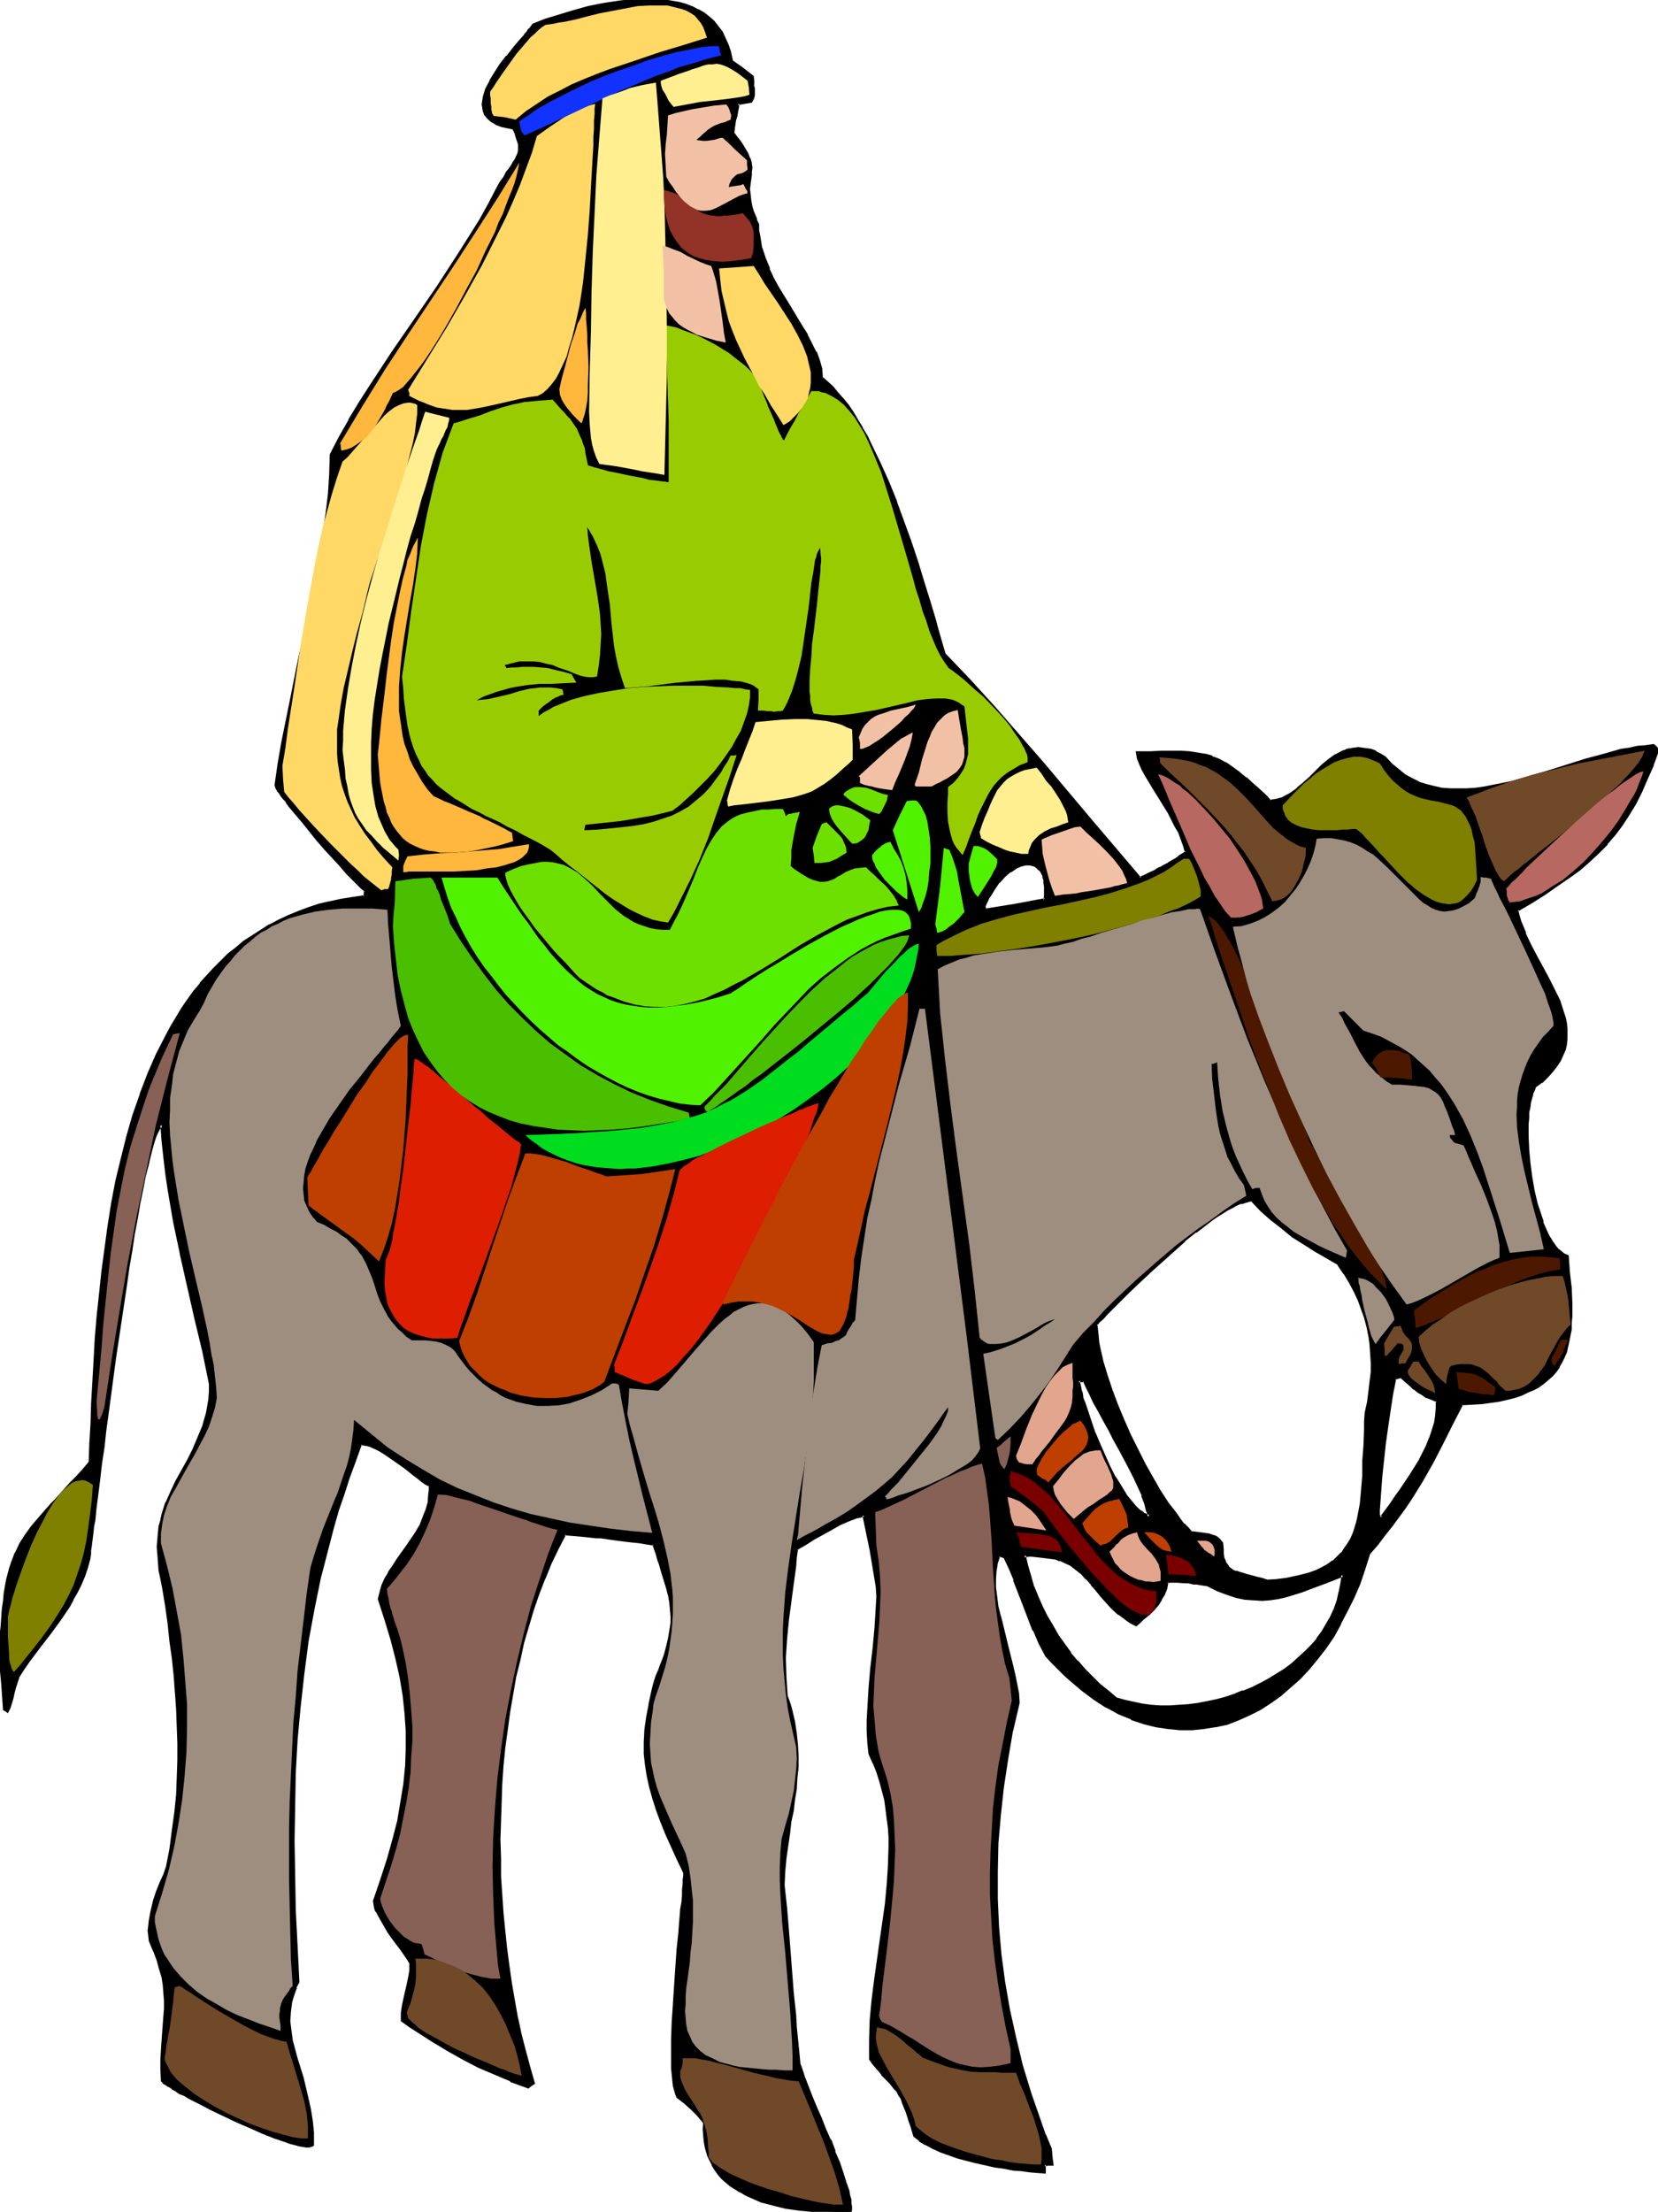
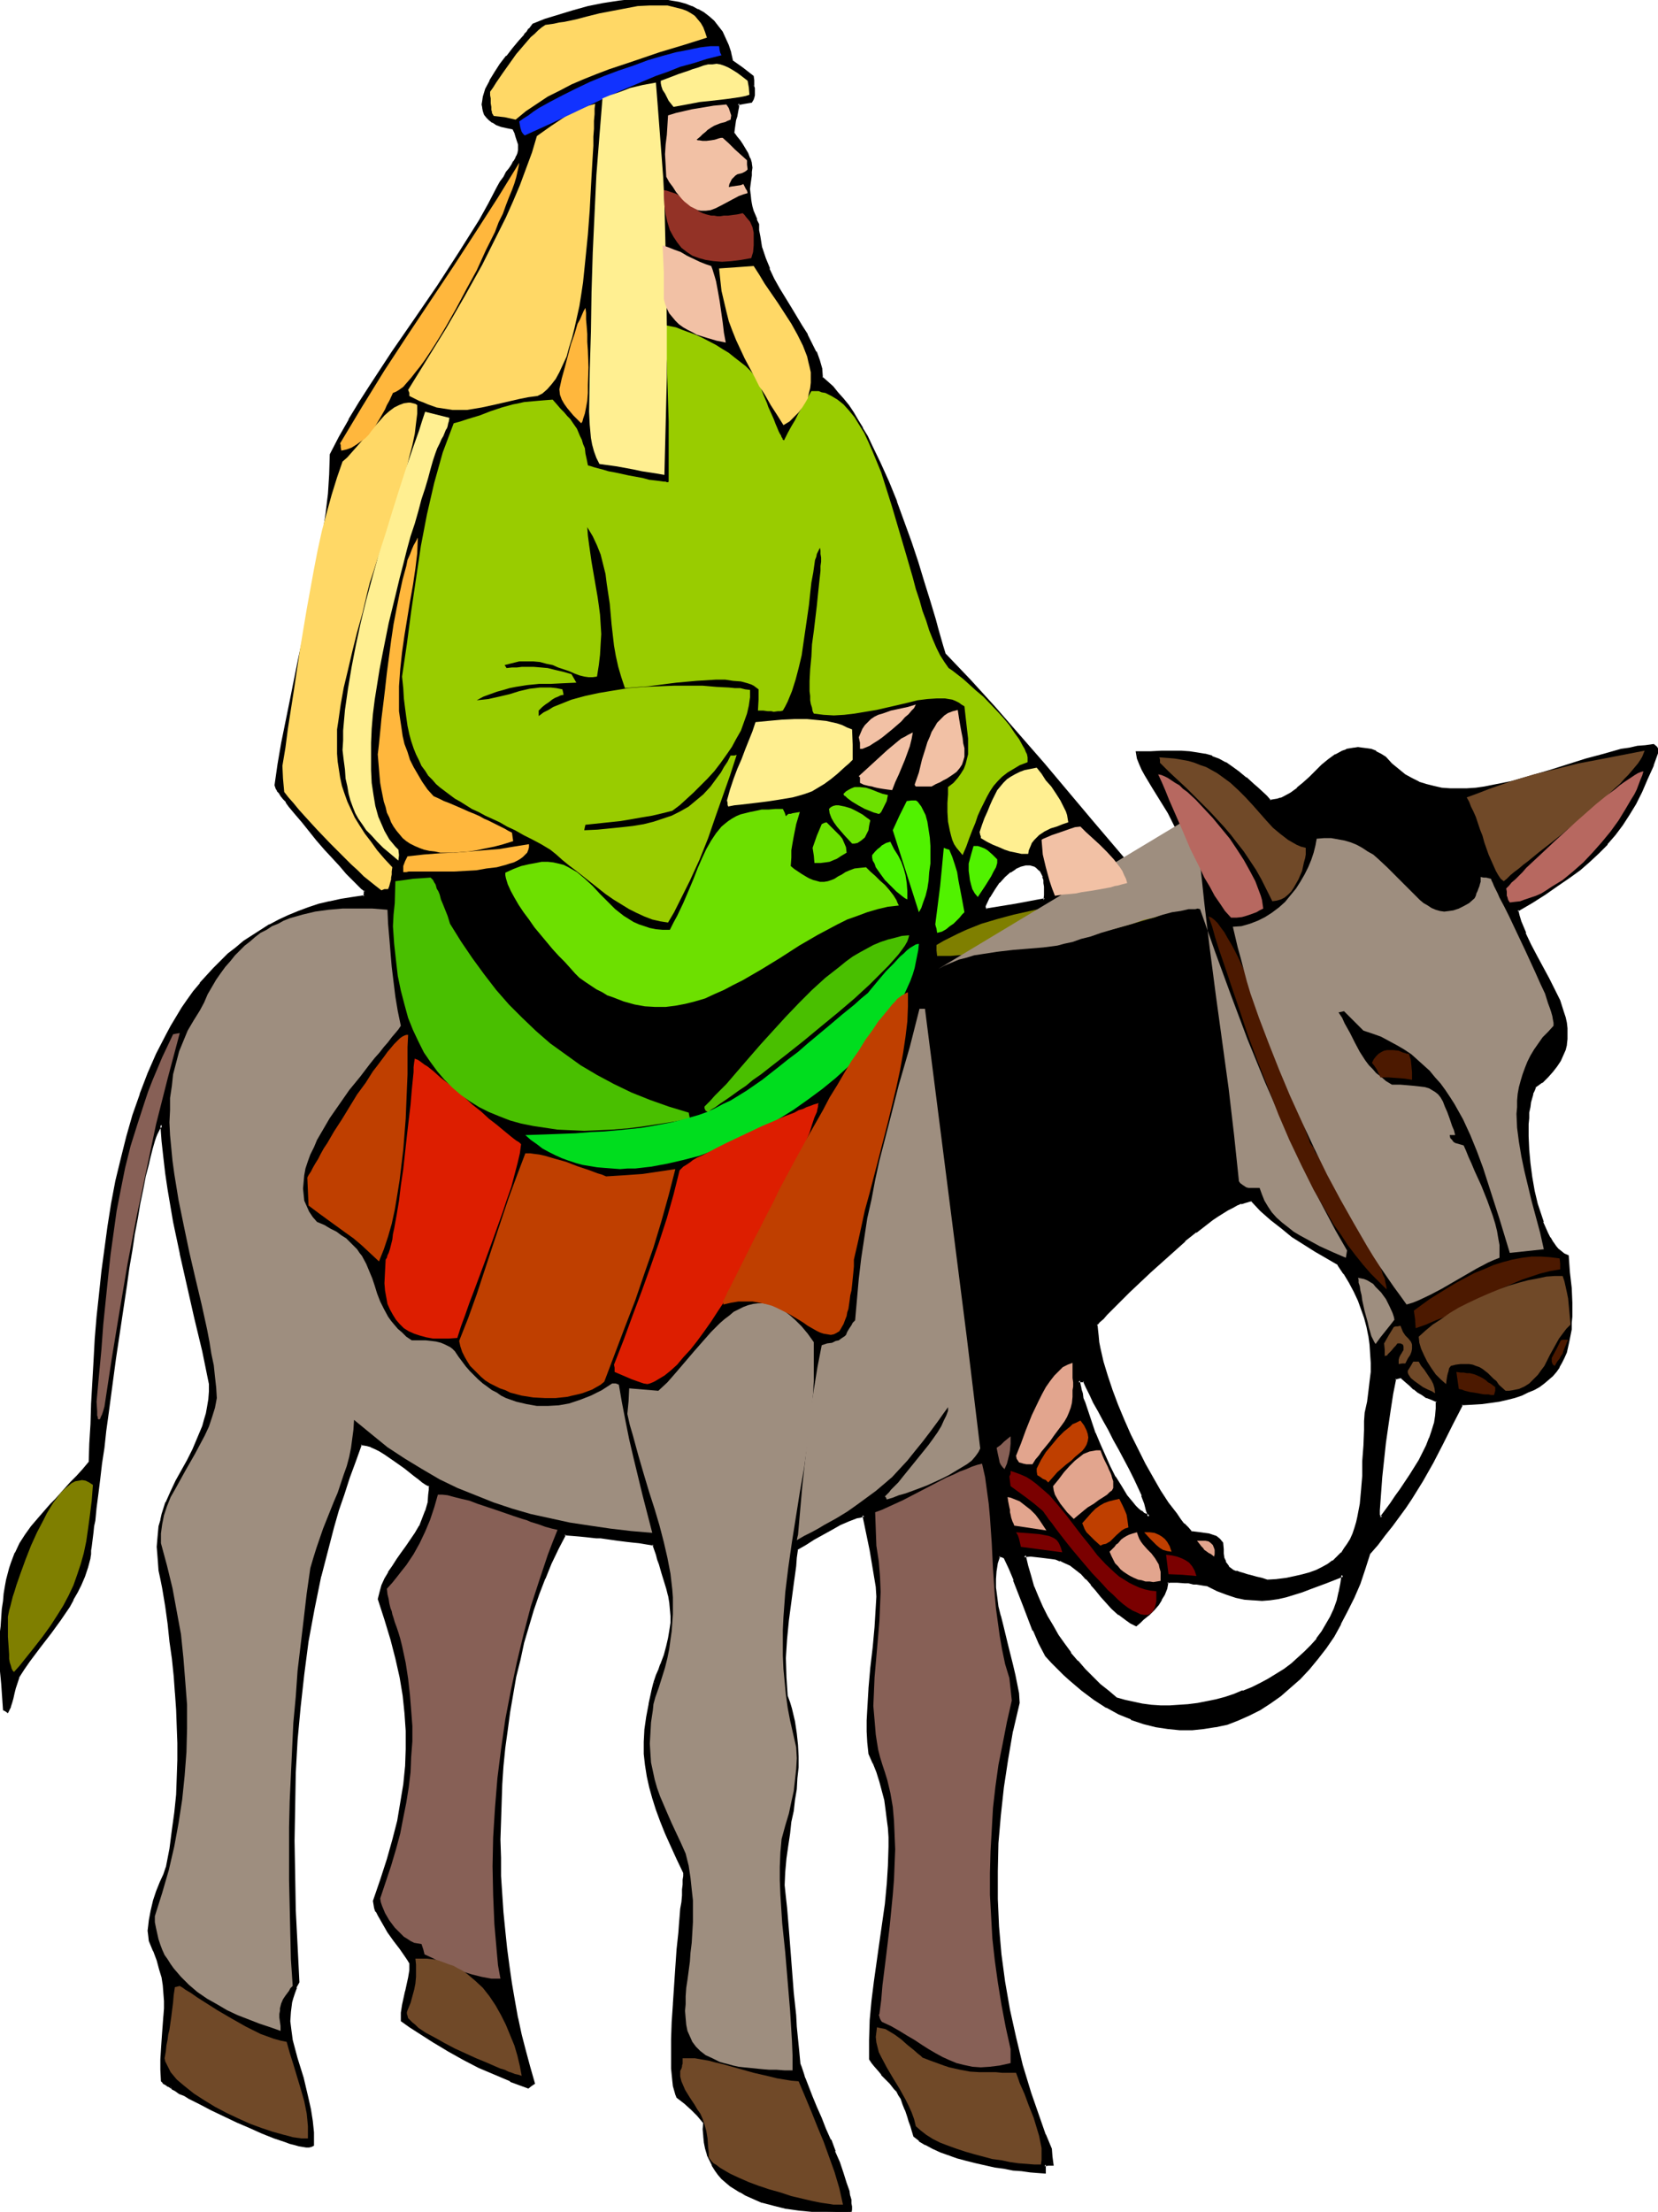
<svg xmlns="http://www.w3.org/2000/svg" fill-rule="evenodd" height="588.515" preserveAspectRatio="none" stroke-linecap="round" viewBox="0 0 2730 3642" width="441.188">
  <style>.brush1{fill:#000}.pen1{stroke:none}.brush2{fill:#7f7f00}.brush3{fill:#876056}.brush4{fill:#9e8e7f}.brush5{fill:#704928}.brush6{fill:#ffd866}.brush7{fill:#bf3f00}.brush8{fill:#ffef91}.brush9{fill:#ffb73d}.brush10{fill:#dd1e00}.brush11{fill:#49bf00}.brush13{fill:#51f200}.brush14{fill:#6de000}.brush17{fill:#f2c1a5}.brush19{fill:#e2a58e}.brush20{fill:#7a0000}.brush21{fill:#b76860}.brush22{fill:#4c1900}</style>
  <path class="pen1 brush1" d="M2269 2487v6l1 1v2l1 2 4 1 16-23 8-11 9-12 15-24 15-24 6-12 7-12 5-12 4-13 3-12 3-12 1-13v-12l-9-4-8-4-7-4-7-4-7-5-6-6-8-6-7-7-6 1-6 1-5 25-4 27-4 27-3 27-6 57-5 55zM0 2730l1-18 1-17 1-17 1-15 2-14 1-13 2-12 2-11 2-11 5-20 3-8 6-17 7-15 9-14 10-14 12-14 13-14 7-8 7-8 9-9 8-9 9-10 10-10 10-11 10-12 2-32 1-32 2-34 1-35 2-35 3-37 3-36 3-37 4-38 5-37 6-37 6-38 7-37 8-36 10-36 10-35 11-35 13-33 14-33 16-31 8-15 9-15 9-14 9-14 10-13 11-14 11-12 11-12 12-12 12-12 12-10 13-11 14-9 14-9 15-9 15-8 15-7 17-7 16-6 17-5 18-5 18-4 19-3 20-2 2-6v-5l-2-2-3-2-3-3-4-3-3-4-5-5-5-5-5-5-11-12-12-14-13-14-13-15-12-15-13-14-11-14-10-13-5-6-4-5-4-5-3-5-3-4-1-4-2-2-1-2 5-35 7-34 13-70 15-69 15-69 13-69 7-34 5-34 5-33 3-33 2-32 1-32 15-29 17-28 16-29 18-27 36-56 38-54 37-55 35-54 18-27 16-27 15-27 14-27 5-9 6-8 4-7 5-7 4-6 3-5 3-5 3-5 1-5 1-4v-11l-1-6-2-6-3-7-4-8-11-1-8-3-8-2-6-4-6-4-4-4-3-4-2-5-1-6v-11l1-6 4-13 7-13 8-14 9-14 10-13 10-12 10-12 9-11 5-5 3-4 4-4 2-4 10-3 10-4 22-7 24-8 24-6 26-5 25-4 26-3 13-1h12l13 1 11 1 12 1 12 3 10 3 11 4 9 4 10 6 8 6 8 7 7 8 7 9 5 11 5 11 4 12 2 14 18 12 17 13v6l1 5v23l-1 3-3 4-11 1-11 2v11l-3 10-1 6-1 7-2 7v9l5 6 5 7 4 5 3 5 3 5 3 5 3 9 2 7 1 7v7l-1 6-2 14v17l1 10 1 5 2 6 2 7 2 7 3 7 3 8 1 10 1 9 4 19 5 18 7 18 8 16 9 16 19 32 18 29 9 15 7 14 7 14 5 14 4 14 2 14 8 7 9 9 9 9 8 11 8 10 8 12 8 13 8 13 8 13 7 15 14 29 14 31 13 32 12 33 12 34 10 33 11 33 9 32 9 30 5 15 4 14 4 13 3 13 42 45 41 45 41 46 40 46 79 94 80 95 9-5 8-4 7-3 6-4 5-2 5-3 8-4 13-8 7-5 4-2 4-3-2-12-4-11-5-11-5-11-12-21-13-22-13-20-6-10-6-10-5-9-3-9-4-10-2-8 11-1h10l19-1h32l14 1 13 2 12 3 11 3 11 5 11 5 11 7 11 8 12 9 12 11 7 7 7 6 7 7 8 7h6l6-1 6-2 5-3 11-6 11-8 10-9 10-10 21-19 11-9 11-8 11-6 6-2 6-2 7-1h13l7 1 7 2 8 3 8 4 8 4 10 11 10 10 11 9 12 7 11 5 13 5 13 3 13 2 13 1 14 1 15-1 14-1 15-2 15-2 30-7 31-8 30-9 61-19 29-9 15-4 14-3 13-3 14-2 13-2 12-1 4 3 3 4-9 25-9 22-10 21-9 20-11 18-11 17-12 16-13 15-14 14-15 14-16 14-17 13-19 13-20 14-23 13-23 14 2 10 3 10 7 19 9 19 9 19 21 37 9 18 8 18 7 18 2 9 2 9 2 9v18l-2 9-2 8-3 9-4 9-6 9-7 9-8 8-9 9-11 9-2 5-3 5-2 7-2 7-1 9-1 8-1 10v30l1 22 1 23 4 23 4 23 5 21 6 21 3 9 4 10 4 8 4 8 4 7 5 6 5 6 5 4 5 4 5 2 3 27 2 26 1 24v33l-1 11-1 10-2 9-2 9-3 9-3 9-4 8-4 7-5 8-6 6-6 6-8 6-8 6-8 5-10 4-10 4-11 4-12 3-13 3-14 2-15 2-16 2-18 1-8 17-8 16-16 32-16 31-17 29-18 30-10 14-11 15-11 15-12 16-12 15-14 16-7 25-9 24-9 23-11 22-11 21-12 20-13 19-13 19-14 17-15 15-16 15-16 13-16 12-17 10-18 10-18 8-18 6-19 5-19 3-19 2h-20l-20-2-19-4-20-5-21-7-20-8-20-11-20-13-20-15-20-17-11-8-20-21-9-10-11-21-9-21-17-42-15-41-8-19-9-19-4-1-5-1-2 6-2 6-3 13v29l1 15 3 15 3 16 4 16 9 33 8 32 4 16 3 16 2 15 1 14-10 47-9 47-7 46-5 46-3 46-2 46v46l3 45 3 46 7 45 7 46 10 46 12 46 14 45 15 47 9 23 9 23 2 12 1 13h-13v12l-11-1-12-1-13-1-14-2-15-2-15-3-32-6-15-4-15-5-14-4-14-6-12-5-12-6-10-7-9-6-2-9-3-8-2-8-3-7-2-6-1-5-4-10-4-9-4-6-3-6-4-5-7-8-4-5-5-5-5-5-6-7-6-8-4-4-3-5-1-32 2-33 3-31 3-33 10-63 9-64 3-31 2-32 1-31-1-16-1-15-1-16-2-15-3-15-3-16-5-15-5-15-5-15-7-15-2-19-1-18v-36l2-34 4-35 2-16 2-17 3-34 2-33v-33l-5-31-5-29-6-30-6-28-6 1-6 2-14 5-14 6-14 8-29 16-15 9-14 8-1 14-2 14-3 29-4 31-4 30-3 31-2 31v32l1 15 2 16 3 10 3 11 5 21 4 19 2 19v37l-1 18-2 17-2 18-3 18-3 19-3 19-3 20-2 21-2 21-2 23 2 19 2 19 3 35 6 70 3 35 3 36 2 19 2 20 1 21 3 21 1 5 2 6 2 6 3 6 6 15 6 16 7 17 8 18 7 18 8 19 7 18 7 18 7 17 5 16 4 15 2 7 1 6 1 6v14h-21l-20-1-22-1-21-3-21-3-20-5-20-5-18-7-9-4-8-5-9-5-7-5-7-5-7-7-6-7-5-7-5-8-4-8-4-9-3-9-2-10-1-11v-23l-10-12-11-10-11-10-12-9-2-5-2-7-2-7-1-8-1-10v-10l-1-12v-24l1-13 1-28 1-29 2-30 2-30 3-30 3-28 1-13 1-13 1-12 1-12 1-10 1-10 1-9v-20l-10-23-11-22-8-20-9-20-7-19-6-18-5-19-4-18-3-18-1-19v-19l1-19 2-21 4-22 6-23 3-12 4-12 3-9 3-9 6-16 4-14 4-14 2-12 1-12v-23l-2-11-2-12-3-12-3-13-4-13-5-14-2-8-3-8-5-17-13-1-12-2-10-2-9-1-8-1-7-1-14-1-15-2-7-1-8-1h-10l-10-1-12-1-12-1-13 23-11 24-10 26-10 25-9 26-8 27-8 28-7 28-6 28-6 29-4 29-5 29-3 30-3 30-2 30-2 30-1 31v60l1 30 1 30 2 30 3 30 4 30 3 29 4 29 5 28 6 28 6 28 6 27 7 26 8 26-5 3-4 3-27-11-27-11-26-12-25-13-25-13-25-15-25-16-13-9-14-10 1-12 1-12 6-23 5-23 1-12v-12l-3-6-4-6-9-12-10-13-9-14-9-14-4-7-4-7-3-6-2-6-2-6v-5l12-35 10-33 9-32 8-31 6-31 4-30 3-29 2-29-1-30-1-29-4-29-5-31-6-30-8-32-10-33-11-33 2-12 4-10 4-11 6-10 7-11 7-10 7-11 8-11 15-22 7-11 6-13 5-12 3-14 2-14v-15l-5-3-6-5-7-5-7-5-16-12-16-12-17-11-8-5-8-4-7-4-6-2-6-1-5 1-11 27-9 27-10 28-8 27-8 27-8 27-7 27-6 27-12 54-9 53-8 54-6 54-4 55-3 54-2 56v112l2 58 2 59 3 60-4 8-3 9-2 8-2 8-2 16-1 15 1 16 2 15 4 16 4 15 10 32 5 17 4 17 4 17 3 19 2 19v20l-3 1-3 1h-5l-5-1-6-1-7-1-8-3-8-2-9-3-9-4-19-7-21-9-21-9-42-20-19-10-18-9-8-5-8-4-6-4-6-4-6-3-4-3-4-2-3-3v-51l1-15 1-14 2-26 1-13v-25l-2-13-2-13-3-14-5-15-5-16-8-16-1-8v-16l1-8 3-17 5-16 5-15 5-15 6-13 2-6 2-6 6-31 5-30 3-30 3-29 2-28 1-29v-28l-1-27-1-28-2-28-3-28-3-28-3-28-4-29-4-30-4-30-4-15-2-14-2-13-1-13v-24l1-11 2-11 2-10 3-10 6-19 8-18 8-17 19-34 9-18 9-19 7-20 3-10 3-11 2-11 2-12 1-12 1-13-12-55-12-54-13-53-11-53-11-53-9-53-4-26-4-27-2-26-3-27-1 1-2 3-2 3-2 4-2 4-2 5-2 7-2 6-2 7-2 8-2 9-3 8-4 20-5 21-4 23-4 25-5 26-5 27-4 28-5 29-9 60-8 61-8 60-4 29-4 29-4 28-3 27-3 26-3 24-3 22-3 21-1 10-1 9-1 9-1 8-1 7-1 7-1 6-1 6-4 15-5 15-5 14-6 12-7 12-7 12-14 22-16 21-17 23-9 11-9 13-9 13-9 14-3 8-2 9-3 9-2 8-2 7-2 7-1 4-2 3-2-1-3-1-3-42-2-22-2-21zm1621-1239-1 2v2l1 1 2 2 49-8 48-8 1-8 1-7v-7l-1-6-1-6-1-5-2-4-2-4-2-3-3-3-3-3-3-1-7-2h-9l-4 1-4 1-9 4-9 6-9 7-9 10-8 11-8 13-7 15zm155 782v5l1 5 2 6 1 6 2 7 2 7 5 16 6 17 7 18 7 19 9 18 8 18 9 18 10 16 9 14 5 7 5 6 5 5 5 5 4 4 5 3 4 2 5 2-1-5-1-5-4-12-4-13-6-14-7-14-8-16-16-32-9-16-9-16-9-16-8-15-7-14-7-14-6-11-5-11h-9zm-90 288 4 18 5 17 6 17 6 17 8 16 7 16 9 16 10 15 10 15 10 14 12 14 12 13 12 13 14 12 13 12 14 11 14 5 14 3 15 2 15 2 15 1h30l16-2 15-1 15-3 16-4 15-4 15-4 15-6 14-6 14-7 13-7 14-8 12-8 12-9 12-10 11-10 10-11 9-11 9-12 7-12 8-12 5-13 5-14 4-14 3-14 1-15-28 11-27 11-13 5-13 4-13 4-13 2-13 2-13 1h-14l-14-2-15-3-14-4-16-6-16-8-7-1-6-2h-6l-5-1-8-1-6-1h-29l-3 11-4 10-4 8-5 8-7 8-8 8-5 4-5 5-5 5-6 5-7-5-7-5-13-9-11-10-10-10-8-10-9-10-7-9-8-9-8-9-9-7-10-7-11-5-6-3-7-2-7-2-8-1-9-1-9-1h-20zm118-380 1 9 1 10 2 10 2 10 5 22 6 23 8 24 9 25 10 24 12 25 11 25 13 23 12 23 13 22 13 20 13 18 7 8 6 8 7 7 6 7h8l8 1 7 1 6 1 6 2 5 3 6 3 5 6v10l1 8 1 7 2 6 3 4 3 5 4 3 4 3 5 2 6 2 6 1 7 2 7 2 8 2 8 2 9 3 17-1 15-2 14-2 13-3 12-4 11-4 10-5 9-5 8-6 8-6 6-7 6-7 6-8 4-8 4-9 3-9 3-10 2-9 4-22 2-22 2-23 1-25 1-26 1-26 1-14 1-14 3-17 3-17 2-16 1-16 1-16-1-15-1-15-2-15-4-15-4-14-5-15-5-14-7-15-8-15-9-15-10-15-38-22-19-12-18-12-18-14-17-14-17-15-15-16-6 1-6 1-7 2-7 3-7 4-8 4-8 5-8 5-9 6-9 7-18 14-19 15-19 16-38 34-18 17-17 16-16 16-7 8-7 7-7 6-6 7-6 5-5 6z" />
  <path class="pen1 brush1" d="M2267 2487v8l1 2 2 3 5 2 18-24 8-12 9-11 15-24 15-24 7-13 6-12 5-12v-1l4-12 4-12 2-13 1-12v-14l-10-5-8-4-7-4-7-4-7-5h1l-7-6-7-6-9-8-6 1h-1l-7 2-5 27-4 26-4 27-4 28-6 56-4 56h5l4-55 6-56 4-28 4-27 4-26 5-25-2 2 6-2 5-1h-2l8 7 7 6 6 6h1l6 5 7 4 7 5h1l8 3 9 4-2-2v12l-1 12-2 13v-1l-4 13-4 12v-1l-5 13-6 12-6 12-15 24-16 24-8 11-8 12-17 23 4-1-4-2 1 1-1-2v1-3 1-6h-5zM2 2730l2-18v-17l2-16 1-15 1-14 2-13 1-13 2-11 2-11 5-19 3-8 6-17 8-15v1l8-14 10-14 12-14 12-15 8-7 7-9 17-17 9-10 10-11 10-11 10-12 2-33 2-32 1-34 2-35 2-35 2-37v1l3-37 4-37 4-37 5-37 5-38 6-37 8-37 8-36 9-36 10-36 12-34 13-33h-1l14-33 16-31 8-15v1l9-15 9-15 10-13 10-14 10-13 10-12 12-13 11-11 12-12 13-10 13-10 14-10 13-9 15-9 15-7 15-8 17-6h-1l17-6 17-6 18-4 18-4 19-3 21-3 2-7v-8l-3-2 1 1-3-3-3-2-12-13-5-5-5-5-11-12-13-14-12-14-13-15-13-14-12-15-11-14-10-12-5-6-4-6-3-5-4-4-3-4-1-4-2-2v-2 1l5-34 6-35 14-69 14-70 15-69 14-69 6-34 5-33 5-33 4-33v-1l2-32 1-32v1l15-29 16-28 16-28 18-28 37-55 37-55 37-54 36-54 17-27 16-27v-1l15-27 14-27v1l6-9 5-9 5-7 4-6 4-6 3-6 3-5 3-5 2-5 1-5v-11l-2-6-2-7-3-7-5-9-11-2-9-2-7-3-6-3-5-4v1l-4-4h1l-4-5v1l-2-5h1l-1-5-1-5 1-6 1-6v1l4-13 6-13 8-14 10-13 10-13h-1l10-13 10-11v-1l9-10 5-5 3-5 3-4 3-3-1 1 10-4 10-4 22-7 23-7 25-7 25-5 26-4 25-3h38-1l12 1 12 2 11 2 11 3 10 4 9 4 9 6 9 6 7 7 8 8h-1l7 9v-1l5 11 5 11h-1l4 12v-1l3 15 18 13 18 13-2-2 1 6v6-1l5 5v-10l-1-7-18-14-17-12 1 1-3-13v-1l-4-12-5-11-5-11-7-9-7-9-8-7-9-7-9-5h-1l-9-5h-1l-10-4-11-3-12-2-11-2-12-1h-38l-26 3-26 4-25 5-25 7-23 7-23 7-10 4-10 4-3 4-3 4h-1l-3 5-4 4v1l-9 10-10 12-10 13h-1l-10 13-9 14-8 13v1l-7 13-4 13-1 7-1 6 1 5v1l1 5 2 6 4 5 4 4 5 4h1l6 4 8 3 9 2 10 2-1-2 4 8 2 7 2 6 2 6v-1 6-1 5l-1 5-2 5v-1l-2 5-3 5v-1l-3 6-4 6-5 6-4 8-6 8-5 9-14 27-15 27-17 27-17 27-35 54-37 54-38 55-36 55-18 28-17 28v1l-16 28-15 29-1 33-2 32-4 33-5 33-5 34-6 33-14 69-15 69-14 70-14 69-6 35-5 35 1 3 1 3 2 3v1l3 3 3 5 4 5 5 5h-1l5 7 10 12 12 14 12 15 12 15 13 15 13 14 12 13 11 13 5 5 5 5 12 12 3 3 3 2v1l3 1-2-2v5l-1 5 2-2-20 3-19 3-18 4h-1l-17 4-18 6-16 6-17 7-15 7-15 8h-1l-14 9-14 9-14 9-13 11-13 10-12 12-12 12-11 12-11 12v1l-11 13-10 14-9 13-9 15-9 15-8 15-16 31-14 32-13 34v1l-12 34-10 35-9 36-9 37-7 37-6 38-5 37-5 37-4 38-4 37-3 36-2 37-2 35-2 35-1 34-2 32-1 32v-2l-10 12-10 11-10 10-9 10-16 18-8 8-7 8-13 15-12 14-10 14-9 14-7 15-1 1-6 16-3 9-5 19-2 11-2 12-1 12-2 13-1 14-1 15-2 16v18l-2 18h5z" />
  <path class="pen1 brush1" d="M1237 137v5l1 4v11l-1 3 1-1-2 3-2 4 2-1-11 1-13 2v7l-1 5-2 11-2 6-1 7-1 7-1 9 6 8 5 6 4 6 3 5v-1l3 5 3 5 3 9v-1l2 8v-1l1 7-1 7v-1 7l-2 13v1l-1 8 1 9 1 10 1 6 1 6 2 6 3 7 2 8h1l3 8v-1 10l2 10 3 18v1l6 18 7 18 8 16 8 17 19 31 19 30 9 14 7 14 7 14 5 14 4 14v-1l1 15 10 8 8 9 9 9 8 10 8 11 8 12 8 12 8 13 7 13 8 15 14 29 14 31 12 33v-1l12 33 12 33 11 34 10 32 10 32 9 31 4 14 4 14 4 14 4 14 43 45 40 45 41 46 40 46 79 94 82 95 10-5 8-4 7-3 6-3 5-3 5-2 8-5 13-8 7-5 4-2 6-4-3-13-4-11v-1l-5-11-5-11-12-21v-1l-13-21-13-20-6-10-5-10-5-9-4-9-4-10v1l-2-9-2 3h21l19-1h32-1l14 1 13 2 12 2 12 3h-1l11 5 11 5 10 7 12 8v-1l11 10 13 11 6 6 14 14 9 8 7-1 6-1h1l5-2h1l5-3h1l11-6 11-8 10-9 10-10 21-19 10-9 11-7 11-6 6-3 6-1 6-1 6-1 7 1 7 1 7 1 7 3 8 4 8 4h-1l10 11 10 10h1l11 9 11 7h1l11 5 1 1 12 4 13 3 13 3 14 1h29l14-1 15-2 15-3 30-6h1l30-9 31-9 61-19 29-8 14-4 14-4 14-2 13-3 13-1 13-1-2-1 4 3h-1l4 4-1-3-9 25v-1l-9 23-10 21-9 19-11 18-11 17-12 16-13 15-14 14-15 14-16 14h1l-18 13 3 4 18-13 16-14 15-14 14-14v-1l13-15 12-16 11-17 11-18 10-20 9-21 10-22v-1l9-25-4-6-5-4-14 2-13 1-13 3-14 2-14 4-14 4-30 8-60 19-31 9-31 9-30 6-15 3-14 2-15 1h1-29 1l-14-1-13-3-12-3-13-4h1l-12-6-11-6-11-9-11-9-10-11-8-5-8-4v-1l-8-3-7-1-8-1-7-1-6 1h-1l-6 1-6 1-1 1-6 2-11 6h-1l-11 8-11 9-20 20-10 9-11 9h1l-11 8-11 6-6 3 1-1-6 2-6 1-6 1 2 1-7-8-14-13-7-6-12-11h-1l-12-10-11-8-10-7h-1l-11-6-11-4v-1l-11-3h-1l-12-2-13-2-14-1h-32l-19 1h-24l2 12 4 10 4 9 5 9 6 10 6 10 13 21 13 21 11 22 6 10 4 11 4 11 3 11 1-3-5 4-4 2-6 5-14 8h1l-8 4-5 3-5 2-6 4-7 3-8 4-9 4 3 1-80-94-79-94-41-47-40-46-41-45-42-44 1 1-4-13-4-14-4-14-4-15-9-30-10-32-10-33-11-33-12-33-12-33v-1l-13-32-14-31-14-29-7-15-8-13v-1l-8-13-7-12-8-12-9-11-9-10-8-10-9-8-9-8 1 2-1-14v-1l-4-14-5-14h-1l-7-14-7-14v-1l-9-14-18-30-19-31-9-16-8-17h1l-7-17-6-18v1l-3-19-2-10v-10l-4-8h1l-3-7-3-7-2-7-1-5-1-6-1-10v1l-1-9 1-8 2-14v-6l1-7-1-7v-1l-2-7-1-1-3-8-3-5-3-5-3-5-4-6-5-6-5-7v2l1-8 1-7 1-7 2-6 2-11 1-5v-6l-2 3 11-2 12-2 3-5 1-3 1-4v-12l-1-3-5-5z" />
  <path class="pen1 brush1" d="m2581 1442-18 13-21 13-22 14-25 15 2 12 3 10 8 19 9 19 9 19 20 37 10 18 8 18 6 18 3 9 2 9 1 8v18l-1 8-2 9-4 9 1-1-5 9-5 9-7 8h1l-9 9-9 8-11 9-3 6-2 5v1l-2 7-2 7-1 8-2 9v10l-1 10v20l1 22v1l2 22 3 23 4 23 5 22 6 21 4 9 4 10 4 8 4 8 4 7 4 7h1l5 5 5 5 5 4 6 3-1-2 2 27 3 25 1 24v23l-1 10v11-1l-2 10-2 10-2 9-2 9v-1l-4 9h1l-4 8-4 7-5 7-6 6-6 7-7 5-8 5-9 5h1l-10 5-10 4-11 4-12 3-13 3-14 2-15 2-16 1h1l-19 1-17 35-16 32-16 31v-1l-17 30-19 29-10 15-10 15-11 15-12 15-12 16-14 16-8 25-8 24-9 23-11 22-11 21-12 20-13 19-13 18-14 17-15 16-15 14-16 13-17 12-17 10h1l-18 10-18 8 1-1-19 7-19 4h1l-19 3-20 2h1-20l-19-2-20-3-20-5-20-7-20-9-20-11-20-12-20-15v1l-20-17-10-9-20-20-9-11v1l-11-21-9-21-16-42v1l-16-41v-1l-8-19-9-20-6-2h-6l-4 7v1l-2 6-2 13-1 14v15l2 15 2 15 4 16v1l3 16 9 33 8 32 4 16 3 15 3 15 1 15v-1l-11 46v1l-8 46-7 46-5 47-4 45v1l-1 46v46l2 45 4 46 6 46 8 45 10 46 11 46 14 46 16 46 8 23 1 1 9 23v-1l1 13 2 12 2-3h-6l-9 1v14l2-2-11-1-12-1-13-2-14-1-15-3-15-2-31-7-15-4-15-4-15-5h1l-2 5 14 5 15 4 16 4 31 7 15 2 15 3 14 1 14 2 12 1 14 1v-15l-2 3 6-1h9l-2-15-1-13-10-24v1l-8-23-16-46-14-46-11-46-10-45-8-46-6-45-4-46-2-45v-46l1-46 4-46 5-46 7-46 8-47v1l11-47-1-16-3-15-3-15-4-17-8-32-8-33-4-16v1l-4-16-2-16-2-15v1-15l1-14v1l2-13 2-6 2-6-2 2h5-1l4 2-1-2 9 19 8 19h-1l16 41 16 42h1l9 21 11 21 10 11 20 20 10 9 20 17 20 15 20 13h1l20 11 20 8v1l21 7 20 5 20 3 20 2h20l19-2 19-3h1l19-4 18-7 18-8 18-9 17-11 17-12 16-14 16-14 15-16 14-17 14-18 13-19 11-20v-1l11-21 11-22 10-23 8-24 8-25-1 1 14-16 12-16 12-15 11-15 11-15 10-15 18-29 17-30 16-31 16-32 17-33-3 1 18-1 16-1 15-2 14-2 13-3 12-3 12-4 10-5 10-4 9-5 8-6 7-6 7-6 6-7 5-7v-1l4-7 4-8 4-9 2-9 2-9 2-10 2-10v-11l1-10v-23l-1-24-3-26-2-28-7-3-5-4-5-4-5-6 1 1-5-7-4-7v1l-4-8-4-9-4-9h1l-3-9-7-21-5-21-4-23-3-23-2-22-1-22v-20l1-10v-9l2-9 1-8 2-7 2-7-1 1 3-6 2-5h-1l11-8h1l9-9 8-9 7-9 6-9 4-9 4-9 2-8v-1l1-9v-18l-1-9-2-9-3-9-6-19-9-18-9-18-20-37-10-19-9-19h1l-8-19-3-10-2-9-1 3 24-14 22-14 20-14 19-13-3-4z" />
  <path class="pen1 brush1" d="m1564 3544-14-5-12-5-12-6-10-7v1l-8-7 1 1-3-9-2-8-3-7-2-7-2-6-2-6-4-10-4-9-3-6v-1l-4-6-4-4v-1l-7-8-4-4-5-6-5-5-6-6-6-8-3-5-4-5v2-32l1-33v1l3-32 4-32 9-64 9-64 3-31 2-32 1-31v-16l-1-15v-1l-2-15-2-15-2-16-4-16-4-15-5-15-6-15-7-15-2-18-1-18v-18l1-18 2-34 3-34 2-17 2-17 3-33v-1l2-33 1-17-1-16v-1l-5-30-5-30-6-29-7-31-8 2-6 1-13 5h-1l-14 7-14 7-29 17h-1l-14 9-15 9-2 15-1 14-4 29-4 30-4 31-3 30v1l-2 31 1 32 1 15 1 16 4 11 3 11 5 20 3 20 2 19v-1l1 19v18l-2 18v-1l-1 18-3 18-2 18-4 19-2 19-3 20-3 21-2 21-1 23 2 20 2 18 3 36 8 104 4 37 1 19 2 19 2 21 2 21 2 6 2 5 2 6 2 7 1 1 12 30 7 17 8 18 7 18 8 19 7 18 7 18 6 17 5 16 5 15v-1l1 7v1l2 6v5l1 5v5l-1 4 3-2-21-1-20-1-22-1h1l-21-2-21-3-20-5-20-5h1l-19-8v1l-9-4-8-5-8-5-8-5v1l-7-6h1l-7-7-6-6-5-7-5-8-4-8-4-9 1 1-3-10-2-10-1-10-1-11 1-13-11-13-11-10-11-10-12-9v1l-2-5h1l-2-6-2-7-1-9-1-9-1-10v-49l1-28 2-29 4-60 2-29 3-29 1-13 1-13 1-12 2-11 1-11v-10l1-9v-8l1-6v-7l-11-23-10-22-9-20-9-20 1 1-7-19-6-19-5-18-4-18-3-18-2-19v-19l1-19 3-21 4-22v1l5-23 3-12-5-2-3 12-5 23v1l-4 21-3 21v1l-1 19v20l2 18 3 19 4 18 5 18 6 19 7 19 8 20 9 20 10 22 11 23v-1 6l-1 6v8l-1 8v10l-1 11-2 11-1 13-1 12-1 14-3 28-2 29-4 60v1l-2 29-1 28v49l1 10 1 10 1 9 2 7 2 7 2 5 13 10 11 10 10 10 10 12v-2l-1 12 1 11v1l1 10 2 10 3 10v1l4 8 4 8v1l5 8 5 7 6 7 7 6 7 6 8 5 8 5h1l8 5 9 4 18 8h1l19 5 20 5h1l21 3 21 2 22 1 20 1 23 1 1-7v-5l-1-5v-6l-2-7v1l-1-7v-1l-5-14-5-16-6-18-8-18h1l-7-19h-1l-8-18-7-18-8-18-7-17-12-31v1l-2-7-2-6-2-6-2-5-2-21-2-20-2-20-1-19-4-37-8-104-3-36-2-18-2-19 1-23v1l2-22 3-21 3-20 2-19 4-18 2-18 3-18 1-18 2-18v-18l-1-19-2-19-3-20-5-21-3-10-4-11-1-15-1-15-1-32 2-31 3-31 4-30 4-30 4-29 1-14 2-14-1 1 14-8 14-9 29-16 14-8 14-6 13-5 6-1 6-2-3-2 6 29 6 29 5 30 5 30 1 16-1 17-2 33-3 33-2 17-2 17-3 34v1l-2 34-1 18v18l1 18 2 19 7 16v-1l6 15 5 16 4 15 4 15 2 15 2 16 2 15 1 15v16l-1 31-2 32v-1l-3 32-9 63-9 64-4 32-3 32-1 33v32l4 6 4 5 7 8 5 6v1l5 5 5 5 4 4 7 9 4 4 3 6 4 6 3 9 4 10v-1l2 6 2 6 2 7 3 8 2 7 3 10 9 7v1l10 6h1l11 6 13 6 14 5 2-5z" />
  <path class="pen1 brush1" d="m1081 2772 4-13v1l3-9h1l3-8v-1l6-16 4-14 3-14 2-13 2-12v-12l-1-11v-1l-1-11-2-12-3-12-4-12-4-13-4-15-3-7-2-9-6-18-15-2-11-2-10-1-9-1-8-1-8-1-14-2-14-2h-8l-8-1-9-1-10-1-12-1-15-1-13 25-11 24-11 25v1l-10 25-9 27-8 27-8 27-6 28-7 28-5 29-5 29-4 30-4 30-3 30-2 30-1 30-1 31-1 30 1 30v30l2 30v1l2 30 3 30 3 29 4 29 4 29 5 29 5 28 6 28 7 26 7 27 7 26 1-3-4 3-4 4 3-1-28-11-27-11-26-12-25-13-24-13-25-15-26-16-13-9-13-10 1 2v-12l2-12 5-22 5-23 2-13v-13l-4-6-4-6-9-13-10-13-9-14-9-14-4-7v1l-4-7-3-6-2-6-1-5-1-5v1l12-35 11-33 9-32 8-32 5-30 5-30 3-30 1-29v-30l-2-29-3-30-5-30-7-31-8-32-10-32-11-34v1l3-11 3-11v1l4-11 6-10 7-10 7-11 8-11 7-10 15-22 7-12 6-12 5-13v-1l4-13v-1l1-14 1-8v-8l-7-4-6-5-6-5-8-5-15-12-17-12-16-12h-1l-8-4-8-5-7-3-6-2h-1l-6-1h-7l-11 29-10 28-9 27-9 27-8 27-7 28-7 26-7 27v1l-11 53-10 54-7 54-6 54-5 54v1l-3 54-1 56-1 56 1 56 1 58 2 59 4 60v-1l-4 8v1l-3 8-3 8-2 8-2 16v1l-1 15v1l2 15 2 16 4 16 4 15 10 32 4 16 4 17 4 18 3 18 2 19v20l2-2-3 1h1l-4 1h1-5 1l-6-1-6-1-7-2-7-2-8-3-9-3-9-3-19-8v1l-21-9-21-9-41-20-20-10-18-9-8-5-7-4-7-4-6-4-6-3 4 8h-1l6 3 7 5 8 3 8 5 18 9 19 10 42 20 21 9 20 9 20 8 9 3 9 3 8 3 8 2 7 2 6 1 6 1h5l4-1 4-2v-22l-2-19-3-19-4-18-4-17-4-17-10-32-4-15-4-15-2-15-2-16 1-15 2-16 2-7 3-9 3-8h-1l5-9-3-60-3-59-1-58-1-56 1-56 1-56 3-54 5-54 6-54 7-54 10-54 11-54v1l7-27 7-27 7-27 8-28 9-26 9-28 10-27 10-28-2 2h5-1l6 1 7 2h-1l7 3 8 4 8 5 16 11 17 12 15 12 8 6 6 5 6 4 6 3-1-2v7l-1 8-1 14v-1l-4 14v-1l-5 13-5 13v-1l-7 12-15 22-8 11-7 10-7 11-7 10v1l-6 10-5 11-3 11-3 12 11 34 10 33 8 31 7 31 5 30 3 29 2 29v30l-1 29v-1l-3 30-5 30-5 30-8 31-9 32-11 34-12 35 1 6 1 6 2 6h1l3 6 4 7 4 7 8 14 10 14 10 13 9 13 4 6 3 5v-1 12l-2 12-5 23v-1l-5 23-2 13v14l14 10 14 9 25 16 25 15 25 14 25 13 26 11 26 11v1l30 11 5-4 6-4-8-28-7-26-7-27-6-28v1l-5-28-5-29-4-28-4-30-3-29-3-30-2-30-2-30v-30l-1-30 1-30 1-31 1-30 2-30 3-30 4-29 4-30 5-29 5-29 7-28 6-28 8-27 8-27 9-26 10-26v1l10-25 12-25 12-23-3 1 13 1 12 1 10 1 9 1 9 1h7l14 2 14 2 8 1 8 1 9 1 10 1 12 2 12 2-2-2 6 17 2 8 3 8 4 14 4 13 4 13 3 12v-1l2 12 1 11 1 11v12-1l-2 13-2 12-3 13-4 15-6 16v-1l-3 9-4 9-4 12 5 2z" />
  <path class="pen1 brush1" d="m279 3432-4-3-4-3v1l-2-2 1 1-1-18v-17l1-16 1-15 1-14 2-26 1-13v-12l-1-13v-1l-1-12-2-14-4-14-4-15-6-15v-1l-8-16 1 1-1-8v-16l1-8 3-16 4-16 5-16 6-14h-1l6-13 2-6 1-1 2-5 6-31 4-31 4-29 3-29v-1l1-28 1-29v-28l-1-27-1-28-2-28-2-28-3-28-4-29-3-29-4-29-5-30-3-15-3-14-1-14-1-12-1-12 1-12 1-11 1-10 3-11v1l2-10 7-19h-1l8-18 9-17 18-34 10-18 8-19 8-20 3-10 3-11 2-12 2-12 1-12v-14l-11-54v-1l-13-53-12-54-12-53v1l-11-53-9-53-4-26-3-27-3-27-2-31-6 4-2 3-2 3v1l-2 4-2 4h-1l-2 6-2 6-2 6-2 7-2 8-2 9-2 8v1l-5 20-4 21-5 23-4 25-5 25-4 28-5 28-4 29-9 60-9 60-8 61-4 29-4 29-3 28-4 27-3 25-3 25-3 22-2 21-2 10-1 9-1 8-1 8-1 8-1 7v6l-1 6v-1l-4 16-5 14-6 13h1l-6 13-7 12-7 11-14 23-16 21-17 23-9 11-9 12-9 13-9 14-3 9-3 9-2 9-2 8-2 7-2 7v-1l-2 5-1 3h3l-2-2-3-2 2 3-3-42v-1l-2-21-3-21h-5l3 22 2 21 3 43 4 2 4 3 3-6 2-4v-1l2-6 2-7 2-9 2-8 3-9 3-9-1 1 9-14 9-13 9-12 9-12 17-22 16-22 15-22 6-11v-1l7-12 6-12 6-14 5-15 4-15v-1l1-6v-6l1-6 1-8 1-8 1-8 1-10 2-9 2-21 3-23 3-24 3-26 4-26 3-28 4-29 4-30 8-60 9-60 9-60 4-29 5-29 4-27 5-26 4-24 5-24 4-21 5-19 2-9 2-8 2-8 2-7 2-7 2-6 2-5 2-4 2-4 2-3 2-2h-1l2-2-4-1 2 27 3 27 3 26 4 27 9 53 11 52v1l12 53 12 53 13 54 11 54v13-1l-1 13-2 12-2 11-3 10-3 11-8 19-8 19-9 18-19 34-8 17-8 18-1 1-6 19-2 9v1l-3 10-1 11-1 11-1 12 1 12 1 13 1 14 3 14 3 15 5 30 4 29 3 29 4 28 3 29 2 28v-1l2 28 1 28 1 27v28l-1 29-1 28-3 29-4 29-4 31-6 31v-1l-2 6-2 6-6 13-6 15-5 15-4 17-3 16-1 9-1 8 1 8 1 9 7 17v-1l6 16 4 15 4 13 2 13 1 13 1 13v12l-1 13v-1l-2 27-1 14-1 15-1 16v17l1 19 3 3v1l4 2 4 3h1l6 4-4-8zm1340-1942-2 2v3l2 2v1l3 3 100-17 2-10v-14l-1-6v-6l-2-5v-1l-2-4-2-4-2-4-3-3-4-3-3-1-8-3h-9l-4 1-5 1v1l-9 3-9 7-9 7-9 10h-1l-8 12-8 13-7 15 4 2 7-15v1l8-13 8-12v1l9-10 9-8v1l9-6h-1l9-4 4-1 4-1h8-1l7 2 3 2-1-1 3 3 3 3v-1l2 3 2 4 2 4h-1l2 5v5l1 6v14l-1 8 2-3-48 9-49 8 2 1-2-3v1l-1-2 1 2v-2l-1 2 1-2v-1l-4-2zm154 781 1 7 1 5v1l1 5 2 7 1 7 3 7 5 16 6 17 6 18h1l7 19 9 18 8 19 9 17 9 16 10 15 5 6 5 6 5 6 5 4 4 4 1 1 4 3 5 3 9 3-1-9v-1l-1-5-4-11-5-13v-1l-6-14-7-14-7-16-17-32-9-16-9-17-8-15-9-15-7-14-7-14-6-11-5-12h-14l3 5h9l-2-2 5 11 6 12 6 13 8 14 8 15 9 16 8 16 9 16 17 32 8 16 7 15 6 13h-1l5 13 3 12 2 5 1 5 3-3-4-2-5-2-4-4v1l-5-4-5-5-4-5-5-6-5-6-9-15-10-16v1l-9-18-8-18-8-18-8-19v1l-6-18-6-18-5-15-3-7-1-8-2-6-1-6v1l-1-5-1-5-2 3-3-5zm-90 288 5 21 5 17 5 17 7 17 7 16 8 16v1l9 15 10 16 10 14 10 15h1l11 14 12 13 12 13 14 12 13 12h1l14 11 14 5 15 3 15 3 14 2 15 1h16l15-1h1l15-1 15-2 16-3 16-3 15-4 15-5 15-6 14-6 14-7 14-7 13-8 13-8 12-9 12-10 10-10 11-11 9-11 9-12 8-12v-1l7-12 5-13 1-1 5-13 3-14 3-15 2-18-32 12-27 10h1l-14 5-12 4-14 4-13 3h1l-13 2-14 1h1l-14-1-14-1-14-3-15-5 1 1-16-7-16-8-8-1-6-1-5-1h-5l-8-2h-7l-13-1h-12l-6 1-3 13-4 9-4 8-5 8v-1l-7 8-8 8-4 4-5 5-6 5-5 5 3-1-8-4-7-5-12-9-11-10-10-10-8-10-9-10-8-9-7-9-8-8h-1l-9-8-9-7-12-6-6-2h-1l-6-3-8-1-8-1-8-2h-10l-9-1-14 1 3 5 11-1 9 1 9 1 8 1 8 1 7 1 7 3v-1l6 3 11 5 9 7 9 7 8 9v-1l8 9v1l8 9 8 10 9 10 9 10 11 10h1l12 9 7 5 10 5 7-6 5-5 5-4 5-4 8-8 7-8 5-8v-1l5-8 4-10 2-11-2 2 5-1h-1 12l13 1h-1 7l8 2h5l6 1 6 1 7 1h-1l16 8 16 6 15 5 14 3 14 1h1l14 1 13-1 14-2 13-3 13-4 13-4 13-5 27-10 28-11-3-3-2 14-3 15v-1l-3 14-5 14-6 13-7 12-7 12-9 12h1l-10 11-10 10-11 10-11 10-12 9-13 8-13 8-13 7-14 7-15 6v-1l-14 6-15 5-15 4-15 3-15 3-16 2-15 1-15 1h-15l-15-1-15-2-14-3-14-3-14-4 1 1-14-12-14-11-13-13-12-12-12-14v1l-12-14h1l-11-15-10-14-9-16-9-15-8-16-7-16-7-17v1l-5-18-5-17-4-17-3 3-3-5z" />
  <path class="pen1 brush1" d="m1802 2180 1 11 1 9 1 10 2 11 5 22 7 23 8 24 9 25 10 25 11 24 12 25 12 23 13 23v1l13 21 13 20 13 18 7 9 7 7v1l6 7 7 7 9 1 8 1 6 1 7 1 5 2v-1l5 3 5 4v-1l5 6v-2 18l1 7 3 6v1l2 4v1l4 4 4 4 5 3 5 2 6 2 6 2 7 2 7 2 8 2 9 2 9 3 17-1 15-2 15-3 13-3 12-3 11-4v-1l10-4h1l9-6 8-6 8-6 6-7v-1l6-7 6-8 4-8 4-9 3-9h1l3-10 2-10 4-21 2-22 2-24v-25l2-26 1-26v-14l1-13 4-18 2-17 2-16 2-16v-16l-1-15v-1l-1-15-2-14v-1l-3-14-4-15-5-15-6-14-7-15-8-15-8-15-11-16-38-22-19-12-19-12-18-14-17-14h1l-17-15-17-17-7 1-6 2-6 2h-1l-7 3-7 4-8 4-8 5h-1l-8 5-8 6-9 6-19 14v1l-19 15-19 16-38 34-35 34-37 37-6 6-5 6-6 6 4 3 5-6 6-5 6-7 37-37 35-33 38-34 19-17h-1l19-15v1l18-14 9-7 9-6 8-5 8-5 8-4 7-4 7-3v1l6-2 7-2h-1l6-1h-2l15 16 17 15 18 14 17 14 19 12 19 12 38 22h-1l10 15v-1l9 15 8 15 7 15 5 14 5 14 4 15 3 15v-1l2 15 1 15 1 15v16-1l-2 16-2 17-2 16-4 18-1 14v14l-1 26-2 26v25-1l-2 24-2 22-4 21-2 9-3 10-3 9-4 9-5 8-5 7-5 8v-1l-7 7-7 7v-1l-8 6-9 5-10 5-11 4-11 3-13 3-14 3-16 2h1l-17 1h1l-9-3-9-2-7-2-8-2-6-2-7-2-5-2v1l-5-2-4-3-4-3h1l-3-4-3-4h1l-3-6-1-7v-8 1l-1-11-5-6-1-1-5-4-6-2-6-2-7-1-7-1-8-1-8-1 2 1-6-7-7-7v1l-6-8-6-9-14-18-13-20-12-21-13-23-12-24-12-24-11-25-10-24-9-24-8-24-7-23-5-22-2-10-1-11-1-9-1-10-1 3-4-3z" />
  <path class="pen1 brush2" d="M13 2666v-4l1-5 1-5 2-7 2-8 2-8 3-9 3-10 7-20 8-22 9-23 10-22 11-21 5-10 6-10 5-8 6-8 6-8 6-6 6-5 6-5 6-3 6-1 5-1 6 1 6 3 6 4-1 13-1 13-3 24-3 22-3 21-4 19-5 18-6 18-6 17-8 17-9 17-10 16-11 17-13 18-14 18-16 20-8 10-9 10-2-2-2-4-1-4-2-6-1-6v-7l-1-15-1-14v-29z" />
  <path class="pen1 brush3" d="m159 2308 2-22 2-22 4-42 3-41 4-39 4-39 4-37 5-36 5-36 7-36 7-35 9-36 11-35 12-37 6-18 7-18 8-19 8-19 9-19 9-19 5-1 6-1-20 75-19 75-16 76-16 76-15 78-13 77-13 79-12 79-2 7-2 6-2 4-1 3-1 1h-2l-1-1v-3l-1-2v-7l-1-16z" />
  <path class="pen1 brush4" d="m255 3155 12-38 11-38 9-39 7-38 6-39 4-39 3-39 1-39v-39l-3-39-3-38-4-39-7-38-7-38-9-37-10-37v-16l2-15 3-15 5-15 6-15 8-14 16-29 16-28 8-15 8-15 7-15 5-15 5-16 3-16-1-17-2-18-2-19-4-19-3-19-4-21-9-41-10-42-10-43-9-43-9-44-7-43-3-22-2-21-2-21-1-21 1-20v-20l3-20 2-19 5-19 5-19 7-17 7-17 10-17 10-16 7-13 6-14 7-12 7-12 7-10 8-11 8-9 8-10 8-8 8-8 9-7 8-7 9-7 10-5 9-6 10-4 9-5 10-4 21-6 21-5 22-3 23-2h49l25 2 1 23 2 23 4 48 6 49 4 24 5 24-4 6-5 6-6 7-6 8-7 8-7 9-8 9-8 10-16 21-18 22-16 23-16 23-14 24-7 12-5 12-6 12-4 11-4 12-2 11-1 11-1 11 1 10 1 10 4 9 4 9 6 9 7 8 12 5 10 6 10 5 8 6 8 5 6 6 6 6 6 6 4 6 4 5 7 13 5 12 5 12 4 12 4 13 5 13 6 12 7 13 5 7 5 6 6 7 7 6 7 7 9 6h23l9 1 8 1 8 2 7 3 8 4 4 3 4 4 6 9 6 8 6 8 7 8 7 7 6 6 8 7 7 5 8 6 8 4 7 5 8 4 17 6 17 4 17 3h18l18-1 17-3 18-6 18-7 18-9 17-11h6l5 2 5 29 6 31 6 30 7 30 15 62 16 62-35-3-34-4-34-5-33-5-32-7-32-7-31-9-30-10-30-12-30-12-29-14-29-17-28-17-29-19-27-22-28-23-1 16-2 15-2 15-3 15-4 15-5 14-10 30-6 14-6 15-12 30-11 32-5 16-5 17-6 42-5 43-5 42-5 42-3 43-4 43-2 43-4 86-1 43v87l1 43 1 44 1 43 3 44-4 4-2 4-6 8-4 6-3 7-2 8v4l-1 5v6l1 7 1 7v8l-17-6-18-6-18-7-18-7-17-8-17-10-16-9-16-11-14-12-13-13-12-14-5-7-5-8-5-7-4-9-3-8-3-9-2-9-2-9-2-10v-10z" />
  <path class="pen1 brush5" d="m271 3389 2-11 1-10 2-10 1-8 2-8 1-7 2-14 3-24 1-12 2-13 4-1 4-1 5 3 4 3 10 6 10 7 11 7 22 14 24 14 23 13 12 6 12 6 11 4 11 4 11 3 10 2 5 18 6 19 6 20 6 20 6 21 4 20 1 10 1 11v20h-11l-7-1-7-1-7-2-8-2-18-5-18-6-19-7-20-9-19-9-19-10-18-11-17-11-15-12-6-5-7-6-5-6-5-6-3-6-3-6-3-6-1-5z" />
  <path class="pen1 brush6" d="m465 1261 5-30 4-31 5-32 5-32 10-67 11-66 6-33 6-33 6-31 7-32 8-30 8-29 9-29 9-26 8-7 7-8 15-17 16-18 16-18 7-8 8-7 8-6 8-4 8-3 7-1h4l4 1 4 1 3 2v14l-1 8-1 8-2 17-4 19-5 19-5 21-7 22-6 21-14 44-7 21-7 21-7 20-6 19-6 18-4 16-8 34-9 32-4 16-4 16-7 30-7 29-5 28-4 28-2 13v40l1 13 2 13 2 13 3 14 4 12 5 14 6 13 6 13 8 13 9 14 10 13 10 14 12 14 13 14-1 7v5l-1 5v3l-2 7-1 4-2 5h-6l-5 2-9-7-10-8-10-8-10-10-11-10-11-11-23-23-22-23-11-12-10-11-9-10-9-11-8-9-7-9-2-22-1-21z" />
  <path class="pen1 brush7" d="m506 1939 2-4 4-6 3-6 4-7 5-8 4-8 5-9 6-9 11-19 13-20 25-41 14-19 12-19 7-9 6-8 6-8 5-7 6-7 5-6 5-5 4-4 4-3 4-2 3-1h3l-1 20v45l-1 24-1 24-1 25-4 51-3 25-3 25-4 25-4 24-5 23-6 21-7 21-8 20-15-14-14-13-13-11-14-10-29-21-15-11-16-12-1-23-1-23z" />
  <path class="pen1 brush3" d="m626 3126 9-27 9-27 8-27 7-26 5-26 5-25 4-25 3-25 1-25 2-26v-25l-2-26-2-25-3-27-4-26-6-28-3-12-3-10-3-9-3-8-2-7-2-6-1-5-2-5-2-8-1-7-2-8-1-9 9-10 8-10 7-9 8-10 6-9 6-9 10-18 9-19 8-19 7-21 6-21h7l9 1 11 3 12 3 13 3 13 5 30 10 29 10 15 5 7 2 7 3 13 4 11 4 11 3 9 2-8 20-8 21-14 42-14 43-12 46-11 46-10 47-9 47-7 49-6 48-4 49-3 48-1 48 1 48 2 47 2 23 2 23 2 22 4 22h-15l-16-3-16-4-16-5-16-7-16-6-15-8-15-7-2-8-3-9-6-1-6-1-6-3-6-4-5-3-5-5-10-10-9-12-7-12-5-12-2-6-1-6z" />
  <path class="pen1 brush8" d="m564 1235 1-16v-16l3-34 5-35 6-36 7-36 8-37 9-37 10-37 10-36 12-37 11-36 11-35 11-34 11-33 11-31 5-16 5-15 40 10-1 6-1 3-1 5-1 3-2 3-2 5-2 5-3 5-3 7-4 8-3 8-4 12-4 14-4 15-5 17-6 18-5 19-6 21-7 21-6 22-6 24-6 23-6 25-12 49-10 50-5 26-4 25-4 25-3 24-2 24-1 23v45l1 21 3 20 3 18 5 18 7 16 3 7 4 7 4 7 5 6 5 6 5 5 1 9-1 9-13-11-12-10-10-10-9-10-9-9-6-9-7-10-5-9-4-10-4-11-3-11-2-12-3-13-1-15-2-15-2-17z" />
  <path class="pen1 brush5" d="m671 3310 5-12 3-11 3-11 2-10 1-11v-20l-1-10h19l10 1 9 2 8 3 8 3 9 3 7 4 8 4 7 5 13 11 13 12 11 14 10 15 9 16 8 16 7 17 7 17 5 17 4 17 3 16-3-1-3-1-5-1-5-2-6-2-6-3-7-2-7-3-16-7-17-7-35-16-17-9-16-9-15-8-6-4-6-4-5-5-5-4-4-4-3-3-1-4-1-3v-3l1-3z" />
  <path class="pen1 brush9" d="m560 730 36-60 37-60 38-58 38-57 38-57 37-57 36-56 35-57-1 6-2 9-2 9-3 10-4 11-5 12-5 13-5 14-7 14-6 16-15 30-15 33-17 31-17 32-17 30-9 15-8 13-9 14-8 12-8 11-8 10-7 9-7 8-6 7-7 5-5 3-5 2-6 13-4 7-3 7-8 14-9 15-5 6-5 7-6 6-7 5-7 5-8 5-8 3-9 2-1-6v-3l-1-3z" />
  <path class="pen1 brush10" d="m633 2113 1-20 1-19 2-3 1-4 2-4 2-6 2-8 2-8 1-9 2-9 2-11 2-11 4-24 3-25 4-27 6-55 3-26 3-25 1-12 1-12 1-10 1-10 1-10v-8l1-8 1-6 2 1 3 1 3 2 4 3 4 3 5 3 10 8 11 10 13 10 13 11 14 12 13 12 14 11 13 12 13 10 12 10 11 9 5 4 4 3 5 3 3 3-2 15-4 17-5 19-5 19-7 20-7 21-15 42-8 22-8 22-16 43-8 21-7 20-7 19-6 19-14 1h-26l-11-2-11-3-9-3-9-4-8-5-7-7-6-7-5-8-5-9-4-9-2-11-2-11-1-12z" />
  <path class="pen1 brush9" d="m622 1242 1-8 1-9 1-10 1-10 1-10 1-11 3-24 3-25 3-27 7-53 4-27 5-26 5-25 5-23 3-11 3-11 2-10 4-9 3-8 3-7 4-7 3-6-1 26-3 25-4 27-5 28-9 55-4 28-3 28-2 28v41l2 14 2 13 2 14 3 13 5 13 4 13 6 12 7 12 7 12 9 13 10 11 9 4 8 4 8 3 7 3 7 3 7 3 11 5 10 4 9 4 7 4 7 3 10 5 18 9 5 3 6 3 1 7 1 7-16 5-15 4-15 3-14 3-13 2-13 1-12 1h-22l-9-2-9-1-9-2-8-3-7-3-8-4-6-4-6-5-5-6-5-6-5-7-4-7-3-8-4-8-2-9-3-9-2-10-2-10-2-11-1-11-1-12-1-12-1-12z" />
  <path class="pen1 brush11" d="m647 1525 1-19 2-19 1-36 15-2 14-2 15-1 14-1 4 4 2 4 2 3 1 3 1 4 3 5 2 5 2 8 3 7 4 10 4 10 4 13 18 29 19 28 19 26 20 26 21 24 22 22 23 22 23 20 25 18 25 18 27 16 28 15 29 14 30 12 31 11 33 10 1 5 1 5-27 5-26 4-26 4-24 3-25 2-23 1-23 1-22-1-22-1-20-3-20-3-20-4-18-5-18-7-17-7-16-8-16-10-14-10-14-12-13-13-12-14-11-15-11-16-9-18-9-19-8-20-6-22-6-23-5-24-3-26-3-27-2-29z" />
  <path class="pen1 brush9" d="m664 1426 3-8 4-8 27-3 26-2 25-1 24-2 24-2 25-2 24-4 25-4v5l-1 4-2 5-3 3-4 4-4 3-5 3-6 3-7 2-6 2-15 4-17 2-17 3-36 2h-75l-4 1h-5v-10z" />
  <path class="pen1" style="fill:#9c0" d="m662 1114 8-54 7-53 8-54 8-54 10-52 6-26 6-26 7-25 7-25 9-24 9-24 11-3 12-4 10-3 10-3 18-7 18-6 18-5 10-2 9-2 11-1 11-1 12-1 13-1 7 8 6 7 6 6 5 6 5 5 4 6 7 10 5 12 3 6 2 7 3 7 1 9 2 9 2 10 2 1h1l6 2 7 2 8 2 10 3 11 2 23 5 22 4 11 3 9 1 8 1 7 1h3l2 1h2l1-1v-99l-1-32-2-64-5-63 10 2 10 2 10 4 11 4 11 4 11 5 23 12 11 7 10 6 10 8 9 7 9 7 7 7 7 8 5 7 4 9 3 8 3 8 6 14 2 6 5 11 4 9 3 8 3 7 2 5 2 4 2 3 1 3 1 1 1 3 2 1 6-12 6-11 6-10 5-10 11-19 11-19h12l5 2 6 1 10 5 10 6 10 8 9 10 9 11 8 13 8 13 7 15 7 16 7 17 7 17 6 19 12 38 23 78 11 38 5 19 6 18 5 18 6 16 5 16 6 15 6 14 6 12 7 11 7 10 3 2 3 2 9 7 9 7 10 9 11 10 12 10 22 23 11 12 10 12 8 12 8 11 6 11 3 5 2 5 2 4 1 5v8l-13 5-10 6-10 6-9 7-7 7-7 8-6 9-5 9-5 10-5 10-5 11-4 12-5 12-5 13-5 14-6 14-5-6-5-6-4-6-3-7-2-7-2-8-3-15-1-16v-15l1-14v-12l9-7 7-8 5-7 5-8 3-8 2-8 2-8v-26l-4-35-2-18-5-3-4-3-6-3-5-2-6-1-6-1h-14l-15 1-16 2-16 4-17 4-35 8-18 3-18 3-17 2-17 1-17-1-8-1-8-1-2-4-1-6-2-6-1-6v-7l-1-8v-17l1-19 2-21 1-20 3-22 5-42 2-20 2-19 2-18v-8l1-7v-7l-1-6v-6l-1-4-1 2-2 4-2 4-1 5-2 5-1 7-1 7-1 7-3 16-2 18-2 19-3 21-6 41-3 21-5 21-5 19-6 19-7 17-4 8-4 7-4 1h-4l-7 1-4-1h-6l-7-1h-9l1-18v-17l-4-3-4-3-4-2-6-2-11-3-13-1-13-2h-15l-16 1-16 1-33 3-16 2-15 2-16 2-14 1-12 1-12 1-6-18-5-17-4-18-3-17-4-35-3-34-5-33-2-16-4-16-4-16-6-15-7-15-9-15 1 14 2 15 4 28 5 29 5 29 2 14 2 15 1 16 1 16-1 16-1 18-2 17-3 19-7 1h-7l-7-1-8-2-8-3-9-4-9-3-9-3-9-4-10-2-11-3-11-1h-23l-12 3-12 3 1 2 1 1 1 2 9-1h8l8-1h20l12 1 11 1 12 3 13 3 7 2 7 2 4 7 4 7-22 1-20 1h-19l-20 2-19 3-10 2-10 3-11 3-11 4-11 4-11 6 10-1 9-1 18-4 17-4 16-5 17-4 9-1 8-1h18l9 1 10 2 1 4 1 5-5 1-4 2-5 2-5 3-5 4-6 4-5 4-6 6v9l8-6 8-4 8-5 10-4 10-4 10-4 22-6 23-5 24-4 25-4 25-2 25-1 25-1h47l23 2 20 1 10 1h9l8 2 8 1v12l-2 14-3 13-5 14-5 14-8 14-7 13-9 13-10 14-10 13-11 12-12 12-11 11-12 11-11 10-12 9-16 4-17 4-18 3-17 3-18 3-19 2-38 4-1 4-1 5 22-1 20-2 20-2 18-2 18-3 16-4 15-5 15-5 14-7 14-8 12-10 12-10 12-13 11-15 6-8 5-9 6-9 5-10h6l4-1-11 34-12 34-12 34-12 35-14 35-16 35-17 34-9 18-10 17-13-2-13-3-13-5-13-6-12-6-13-8-13-8-13-9-24-19-24-19-12-9-11-9-10-9-10-8-15-9-15-8-14-7-14-8-13-6-12-7-13-6-11-5-11-6-11-5-19-12-9-5-8-6-8-6-8-6-7-6-6-7-7-7-5-8-6-8-4-9-5-10-4-10-4-12-3-11-3-14-2-14-2-15-2-16-1-17-2-19z" />
  <path class="pen1 brush6" d="m672 642 63-102 30-52 29-52 13-26 13-26 13-26 12-27 11-26 10-27 10-27 8-27 24-17 12-8 12-8 13-6 12-6 12-5 11-3-1 8v9l-1 11v13l-1 13v15l-1 16-1 17-1 17-1 18-2 38-3 40-4 40-4 39-3 20-3 19-4 18-4 18-4 16-5 16-4 15-6 13-6 13-6 11-7 9-7 8-8 7-8 4-15 2-15 3-13 3-13 3-13 3-23 5-12 2-12 2h-24l-13-2-13-2-14-5-7-3-8-3-8-4-8-4v-5l-2-5z" />
  <path class="pen1 brush7" d="m756 2208 15-38 14-39 26-79 13-39 13-39 14-38 14-37h8l7 1 8 1 9 2 17 5 18 5 18 7 18 6 16 6 7 2 7 3 16-1 16-1 14-1 14-1 27-4 27-4-11 43-12 43-13 43-15 43-15 44-17 44-17 45-17 45-6 5-14 8-8 3-8 3-8 2-9 2-8 2-19 2h-18l-19-1-19-3-19-5-8-4-9-3-8-4-8-4-8-5-7-6-6-6-6-6-6-6-5-8-4-7-4-8-3-9-2-9z" />
-   <path class="pen1 brush13" d="M727 1445h92l10 16 10 15 10 15 10 15 10 13 9 13 9 13 10 12 9 12 9 10 10 11 9 9 10 9 9 8 10 8 11 7 10 6 11 5 11 5 12 4 12 3 12 2 14 2 13 1h14l15-1 16-2 16-2 17-3 17-4 19-5 19-6h1l1-1 3-2 5-3 6-4 7-5 9-6 9-6 11-7 11-7 12-7 13-8 13-8 27-16 29-16 27-14 14-6 13-6 13-5 12-4 11-4 10-2 10-1h8l8 1 6 3 2 2 2 2 2 3 1 3 1 4 1 4v9l-15 5-14 5-14 5-14 6-12 6-13 7-23 15-22 16-22 17-20 18-19 20-19 20-19 20-19 22-19 21-20 22-20 22-21 23-22 21-17-1-17-2-17-4-17-4-17-5-17-6-17-7-17-8-17-9-16-9-17-10-16-11-16-12-16-11-15-13-15-13-15-14-14-14-13-14-14-15-12-15-12-16-12-15-11-16-10-16-9-16-9-17-7-16-8-16-6-17-5-16-5-17z" />
  <path class="pen1 brush14" d="m832 1437 13-6 13-5 13-3 11-2 10-2h10l9 1 9 2 8 2 8 4 7 4 7 4 13 11 13 12 12 13 12 12 13 13 14 11 8 5 8 5 9 4 9 3 9 3 10 2 11 1h12l6-12 6-11 10-21 9-21 8-19 7-18 7-16 7-15 8-14 8-12 9-11 6-5 5-4 6-4 7-4 7-3 8-2 8-2 10-2 9-2h11l12-1h12l3 6 2 6 2-2 1-1 2-1h3l3-1 6-1 6-1-6 20-4 20-2 11-2 12v12l-1 14 6 5 6 4 6 4 5 3 5 3 4 2 5 2 4 1 7 2h7l6-1 6-2 5-2 6-4 6-3 6-4 7-3 8-3 9-1 10-1 7 7 8 7 8 8 8 7 7 8 7 9 5 8 2 5 2 4-18 2-17 4-17 5-16 6-17 6-16 8-15 8-17 9-31 18-31 20-31 19-31 18-16 8-15 8-16 7-15 7-17 5-16 4-16 3-16 2h-17l-17-1-17-3-18-5-18-7-9-3-8-5-10-5-9-6-9-6-10-7-7-7-8-9-9-10-10-10-10-11-10-12-20-24-9-13-9-12-8-12-7-12-6-11-5-11-3-10-1-5v-4z" />
  <path class="pen1" style="fill:#00dd1e" d="m865 1869 30-1 27-1 26-1 25-2 22-1 22-2 20-2 19-2 18-3 16-3 16-3 16-4 14-4 14-4 14-5 13-6 13-7 13-6 13-8 13-8 13-9 13-9 14-11 14-11 15-12 16-12 16-14 18-15 18-15 20-17 21-17 11-10 11-9 4-5 5-6 5-6 5-6 11-13 12-12 11-12 6-5 5-5 5-4 5-3 5-3 5-1-1 10-2 10-2 10-2 10-3 10-4 11-9 20-11 21-13 20-15 21-17 20-18 20-19 19-21 19-22 18-23 17-24 17-24 15-26 15-26 13-26 12-27 11-26 10-27 7-26 6-27 5-26 3h-13l-12 1-13-1-13-1-12-1-12-2-12-2-11-3-12-4-11-4-11-5-10-5-11-6-9-7-10-7-9-8z" />
  <path class="pen1 brush6" d="m807 151 5-7 5-8 11-16 22-31 12-14 12-14 6-5 6-6 6-5 6-4 7-1 7-1 9-2 8-1 19-4 19-5 20-5 21-4 21-4 21-4 20-1h29l8 2 8 2 8 2 8 3 7 4 6 4 5 6 5 6 4 7 3 8 3 9-19 6-19 6-40 12-41 14-42 14-21 8-20 8-21 9-19 10-20 10-18 12-18 12-17 14-18-4-18-2-3-5v-2l-1-3v-5l-1-6v-8l-1-5v-6z" />
  <path class="pen1" style="fill:#1132ff" d="m855 200 7-5 8-5 8-6 9-6 18-10 21-11 22-11 23-11 24-10 24-9 24-8 24-9 24-7 22-6 21-4 9-2 10-2 8-1 9-1h14l1 7 1 4 2 4-24 6-22 7-22 6-20 8-20 7-19 8-38 16-37 17-38 18-19 9-21 10-22 10-22 10-3-3-2-3-2-6-1-5-1-6z" />
  <path class="pen1 brush9" d="m921 641 4-18 5-18 5-19 5-19 6-17 5-17 4-7 3-7 3-7 3-5 1 8v11l1 11 1 13v13l1 14 1 28-1 29v13l-1 13-2 11-2 10-3 9-1 4-2 3-7-7-6-6-5-6-5-6-5-7-4-7-3-8-1-9z" />
  <path class="pen1 brush10" d="m1011 2247 16-41 15-41 15-40 14-39 14-40 13-40 11-39 10-40 3-3 3-3 5-3 6-4 5-4 7-4 7-3 8-4 17-9 18-9 38-18 19-9 19-8 18-8 8-3 8-3 7-4 7-2 6-3 6-2 5-2 3-1 4-1 2-1-1 3v3l-1 4-1 5-4 9-4 12-4 13-6 14-6 15-7 16-8 18-8 18-9 18-9 19-20 40-21 40-23 40-11 19-11 19-12 18-11 17-12 17-11 15-11 14-12 13-10 12-11 10-10 8-10 6-5 3-4 2-5 2-4 1-6-1-6-2-14-5-14-6-14-6v-7l-1-5z" />
  <path class="pen1 brush4" d="m1033 2328 2-21 1-21 24 2 24 2 15-14 14-16 29-34 14-16 15-17 14-14 8-7 8-6 7-6 8-4 8-4 8-3 8-2 8-1h9l8 1 9 3 9 4 9 5 9 7 9 8 10 10 10 12 10 14v63l-1 20-4 42-5 40-6 42-7 40-13 82-6 42-5 41-3 41-1 21v42l1 22 2 21 2 21 3 22 4 21 5 22 5 22 1 18-1 18-2 18-2 18-4 18-4 19-6 20-6 22-2 22-1 24v22l1 24 3 47 5 48 4 48 4 48 3 49 1 24v25h-13l-13-1h-12l-12-1-10-1-10-1-10-1-9-1-9-2-7-2-8-2-7-2-6-3-6-3-11-5-9-7-7-7-6-8-4-9-4-9-2-10-1-11-1-12 1-11v-13l1-14 2-13 2-15 2-15 1-15 2-16 1-17 1-17v-36l-2-18-2-19-3-20-5-20-4-9-4-9-8-17-7-15-7-16-6-14-6-14-5-14-4-14-3-14-3-14-1-15-1-16 1-17 1-18 3-20 1-10 3-11 6-17 5-16 5-16 4-16 3-15 2-15 2-14 1-14 1-14v-28l-1-13-3-26-5-26-6-26-7-27-8-27-9-28-9-30-9-31-9-33-5-17-4-18z" />
  <path class="pen1 brush8" d="m970 678 1-66 2-66 1-65 2-65 3-65 3-63 5-64 5-62 12-5 12-4 11-4 10-4 21-5 22-4 3 38 3 39 3 39 3 40 2 40 1 41 2 83 1 82v83l-2 81-1 40-1 40-11-2-13-2-13-2-14-3-27-5-29-4-5-10-4-11-3-11-2-11-1-11-1-11-1-21z" />
  <path class="pen1 brush5" d="m1120 3410 2-4 1-3v-2l1-3v-9h20l11 2 12 2 11 3 13 3 25 7 25 7 13 3 13 3 12 3 12 2 12 2 12 1 11 26 10 24 10 25 10 24 9 25 9 25 8 27 6 27h-16l-6-1-14-2-15-3-17-4-17-4-18-6-18-5-18-6-16-6-16-7-15-7-12-7-5-3-5-4-5-3-3-3-3-4-2-3v-8l-1-8-1-15-2-12-3-11-3-9-4-9-5-7-4-7-8-12-8-13-3-7-3-7-2-8v-9z" />
  <path class="pen1 brush17" d="M1093 492v-44l-2-44 9 3 10 4 11 4 10 6 21 10 10 4 9 3 2 5 4 13 2 7 3 16 3 17 5 35 2 17 3 16-15-3-17-5-16-5-7-4-8-4-7-4-7-5-6-6-5-6-5-6-4-8-3-8-2-8z" />
  <path class="pen1" style="fill:#933226" d="M1093 322v-9l5 1 6 2 9 3 7 4 7 4 5 4 5 5 5 4 4 4 5 4 6 3 6 2 8 2h5l5 1h5l6-1h7l7-1 8-1 9-2 3 3 3 4 6 7 4 9 2 9v21l-1 11-3 10-17 3-16 2-15 1-14-1-13-2-11-3-11-4-9-6-9-7-7-9-6-9-6-11-4-13-3-13-2-15-1-16z" />
  <path class="pen1 brush8" d="m1088 133 16-6 13-5 12-4 6-2 5-2 10-3 8-3 8-2h7l7-1 6 1 6 2 7 3 7 4 8 5 8 6 9 7 2 11 1 12-3 1-3 1-5 1-5 1-7 1-7 1-7 1-8 1-18 2-19 2-21 4-22 4-4-5-4-5-6-12-4-6-2-6-1-5v-4z" />
  <path class="pen1 brush11" d="m1160 1822 9-9 8-9 19-19 18-21 19-22 20-23 20-22 21-23 22-23 21-21 22-20 23-18 11-9 11-8 12-7 11-6 11-6 12-5 12-4 12-3 11-3 12-1-1 4-2 6-4 7-5 7-6 8-8 9-8 9-10 10-10 10-11 11-12 11-13 12-27 23-28 23-29 24-29 23-27 21-14 11-13 9-12 10-12 8-11 8-10 7-9 6-8 6-7 4-5 4-4-2-1-2-1-2v-3z" />
  <path class="pen1 brush17" d="m1095 254 1-16 2-16 1-16 1-16 13-4 13-3 13-3 12-2 12-2 12-2 11-1 10-1 4 6 2 6 2 6-1 7-5 2-4 2-8 2-5 2-5 2-5 3-6 4-3 3-5 4-4 4-6 5 2 1h2l6 1h6l8-1 6-1 6-2 4-1h3l10 9 10 10 10 9 10 9v7l1 8-2 2-3 2-4 2-8 2-3 2-4 4-2 2-2 4-2 4-1 5 5-1 7-1 7-1 3-1 2-1 2 4 2 4 2 3 1 4-7 2-8 3-15 8-15 8-8 4-8 3-8 1h-8l-5-1-4-2-4-2-4-2-5-4-5-4-4-4-5-6-5-6-5-8-6-8-5-9-1-19-1-18z" />
  <path class="pen1 brush7" d="m1190 2143 2-3 2-4 2-4 2-5 3-5 3-6 6-12 7-14 8-16 8-16 9-18 10-19 10-20 11-21 10-21 23-43 24-44 25-44 11-21 13-21 11-19 12-20 12-17 11-18 11-15 10-15 10-12 9-11 4-5 5-5 3-4 4-3 4-3 4-2 3-2 3-1v23l-1 25-3 25-4 27-5 28-6 28-7 29-7 29-15 58-15 58-8 29-6 28-6 27-6 26v11l-1 11-1 10-1 10-1 9-2 8-1 8-1 7-1 7-2 6-1 6-2 5-3 8-4 7-3 5-5 3-4 2-5 1-6-1-6-1-6-2-6-3-7-4-7-4-7-5-8-5-17-10-18-9-9-4-11-3-10-2-11-2h-23l-12 2-13 3v-3l-1-2z" />
  <path class="pen1 brush8" d="m1197 1318 5-18 6-18 6-16 7-16 6-16 6-15 6-15 5-15 21-2 22-2 21-1h21l21 2 10 1 9 2 9 2 9 3 8 4 8 3 1 25v25l-6 6-7 6-12 11-11 9-11 8-10 6-10 6-11 4-10 3-11 3-12 2-12 2-13 2-15 2-17 2-17 2-10 1-10 2-1-3v-3l-1-4z" />
  <path class="pen1 brush6" d="m1184 442 29-2 28-2 9 14 9 15 11 16 11 16 11 17 11 17 10 18 9 18 7 18 2 9 2 8 2 9v17l-1 9-2 8-2 9-4 7-5 8-6 8-7 7-8 8-10 6-10-16-11-17-9-16-5-8-5-7-8-16-8-15-8-15-7-15-7-15-6-15-6-16-4-16-4-17-4-17-2-18-2-19z" />
  <path class="pen1 brush4" d="m1314 2527 7-80 9-81 4-39 6-39 6-37 7-36 9-3 8-1 6-3 5-1 4-3 3-2 3-2 2-2 2-5 3-5 4-6 2-4 4-4 3-34 3-34 4-34 5-33 5-33 7-31 6-32 7-32 16-62 16-63 18-62 16-63h9l46 361 23 181 22 182-3 6-5 7-6 7-8 6-10 6-10 6-10 6-12 6-24 11-24 9-11 4-11 3-10 4-10 3-1-3-2-2 7-7 3-4 4-4 8-8 8-10 17-21 17-21 8-10 8-11 7-10 6-10 4-9 4-8 3-8v-6l-8 11-7 10-14 19-13 17-13 16-12 15-13 14-12 13-14 12-13 11-15 11-15 11-17 12-18 11-20 11-10 6-11 6-12 6-12 7 1-5 1-4z" />
  <path class="pen1 brush14" d="m1338 1396 7-20 8-19 4-2 4-1 6 6 11 11 5 5 4 5 3 7 3 7 1 9-5 3-5 3-6 4-5 2-7 3-7 1-8 1h-10l-1-12-2-13z" />
  <path class="pen1 brush5" d="m1442 3354 1-8 1-8 4 1 5 1 5 1 5 3 10 6 11 8 10 9 10 8 8 7 4 3 3 3 13 5 11 4 11 4 9 3 9 2 9 2 16 3 16 1h27l10 1h23l3 8 3 9 8 18 7 19 8 20 6 20 3 10 2 10 2 10v19l-1 8h-11l-12-1-14-1-14-2-14-3-15-2-30-8-14-4-15-5-14-5-13-5-12-6-11-7-9-7-8-7-3-12-4-11-5-11-5-10-10-18-11-18-10-17-9-17-4-8-2-8-2-8-1-9z" />
  <path class="pen1 brush3" d="m1448 3316 3-23 2-24 6-48 6-50 5-51 2-25 1-25 1-25-1-24-1-23-2-23-4-23-5-21-4-13-4-12-4-13-3-12-2-12-2-13-2-24-2-23 1-23 1-24 2-23 4-46 2-24 1-24 1-24-1-25-2-25-2-13-2-13-1-27-1-28 11-4 11-5 24-11 48-25 23-12 12-5 10-5 11-4 9-4 9-3 8-2 5 22 3 22 3 22 2 22 3 43 2 42 3 44 2 22 3 22 3 22 4 23 5 24 7 23 2 18 2 19-8 35-7 36-7 35-5 36-4 35-2 36-2 35-1 36v36l2 36 2 36 4 36 5 36 6 37 7 37 8 36v23l-9 2-9 2-8 1-8 1-15 1-14-1-14-3-12-3-12-5-11-5-11-6-12-7-11-7-12-8-12-7-13-8-14-8-15-7-2-3-1-2-1-3v-1l-1-2 1-2z" />
  <path class="pen1 brush14" d="m1365 1332 3-3 4-2 4-1h5l5 1 5 1 10 3 10 5 9 5 4 3 4 3 3 2 2 2-1 4-1 5-1 7-3 6-3 6-6 5-3 2-3 2-5 1h-4l-13-14-12-14-5-7-4-7-3-8-1-7zm24-25 4-4 5-3 4-2 5-2h9l10 1 9 3 10 4 8 3 9 2-1 5-1 5-2 4-2 4-3 6-2 4-3 3h-2l-3-1-4-1-5-2-10-4-11-6-10-6-4-3-4-3-3-3-2-1-1-2v-1z" />
  <path class="pen1 brush17" d="m1414 1278 11-10 12-11 12-11 12-11 12-10 6-5 5-4 6-3 5-3 4-2 4-2-2 11-3 12-4 11-4 11-5 12-5 12-6 13-5 13-8-1-7-1-6-1-5-1-4-1-3-1-6-1-4-1-4-1-6-3v-9l-2-2zm0-64 3-7 3-7 4-6 5-5 5-5 6-4 6-3 7-2 14-5 14-3 14-3 13-4-1 2-2 4-4 4-5 6-6 5-6 7-15 13-16 13-7 5-8 5-6 4-7 3-5 2h-4v-10l-2-9z" />
  <path class="pen1 brush13" d="m1436 1408 5-6 4-4 4-3 3-3 7-4 7-2 6 12 7 11 5 10 4 11 3 11 2 13 1 13v14l-4-2-4-3-10-8-9-9-10-10-8-11-7-10-2-6-3-5-1-5v-4zm34-41 11-24 12-24 8-1h7l3 2 3 4 3 4 2 4 5 10 3 11 2 13 2 13 1 14v29l-2 14-1 14-2 13-3 12-4 11-3 9-4 7-43-135z" />
  <path class="pen1 brush17" d="m1506 1292 7-20 5-21 6-19 3-10 4-9 3-8 5-8 4-7 6-6 6-6 6-4 8-3 8-2 2 13 2 12 2 11 2 10 1 9 2 8v14l-2 7-2 6-4 6-5 6-7 5-9 6-6 3-5 3-7 3-7 4h-26l-1-1-1-2z" />
  <path class="pen1 brush13" d="m1540 1522 8-63 3-31 3-32 5 2 4 1 5 12 4 12 4 13 2 13 5 26 5 27-4 4-4 5-5 5-5 5-6 4-6 5-7 4-8 2-1-7-1-3-1-4z" />
  <path class="pen1 brush2" d="m1542 1556 12-7 12-6 12-6 13-6 25-10 27-8 26-7 27-6 27-6 27-5 27-6 27-6 26-7 25-8 25-9 12-5 12-6 12-6 11-7 11-8 11-7h9l4 7 3 7 6 15 2 7 2 8 2 8v10l-8 5-9 5-10 5-11 5-12 4-12 5-12 5-14 4-28 8-29 8-30 8-32 7-31 6-32 6-31 5-30 4-29 4-13 1-14 1-13 1-12 1h-22l-1-9v-9z" />
-   <path class="pen1 brush4" d="m1544 1596 11-6 12-5 12-5 12-3 13-4 13-2 26-4 26-3 25-2 24-2 23-3 11-3 14-3 14-5 16-4 17-6 17-5 35-10 17-6 17-4 16-5 15-4 14-2 13-3h11l4-1 4 1 25 71 26 71 27 72 29 71 31 71 16 35 16 35 17 35 18 34 18 34 19 33-1 6-1 6-21-9-11-5-11-5-22-12-11-6-10-6-10-8-9-7-9-8-8-9-6-9-6-10-4-10-4-11h-6l-3 1-3 1-8-14-7-14-6-13-6-13-5-13-4-12-7-25-6-25-4-25-3-26-1-14-1-15-4 2-5 1 1 25 3 25 3 26 4 26 3 13 4 13 4 12 4 13 6 11 6 12 7 12 8 11 2 8 2 10-21 13-20 14-19 14-19 13-36 27-34 29-34 30-17 16-17 16-17 17-16 18-18 18-17 20-12 19-12 19-14 21-15 20-16 20-17 20-19 20-19 18-4-3-10-69-10-70 10-2 10-3 9-3 8-3 15-6 14-7 13-7 12-8 13-9 7-4 7-5-3 1-6 2-7 3-7 4-8 5-9 5-19 10-9 4-10 4-9 2-9 1h-12l-4-1-3-2-3-2-4-3-2-3-4-38-4-38-9-77-21-153-10-77-9-75-4-38-4-37-2-37-2-36z" />
+   <path class="pen1 brush4" d="m1544 1596 11-6 12-5 12-5 12-3 13-4 13-2 26-4 26-3 25-2 24-2 23-3 11-3 14-3 14-5 16-4 17-6 17-5 35-10 17-6 17-4 16-5 15-4 14-2 13-3h11l4-1 4 1 25 71 26 71 27 72 29 71 31 71 16 35 16 35 17 35 18 34 18 34 19 33-1 6-1 6-21-9-11-5-11-5-22-12-11-6-10-6-10-8-9-7-9-8-8-9-6-9-6-10-4-10-4-11h-6h-12l-4-1-3-2-3-2-4-3-2-3-4-38-4-38-9-77-21-153-10-77-9-75-4-38-4-37-2-37-2-36z" />
  <path class="pen1 brush13" d="m1595 1422 4-15 4-14h7l6 2 5 2 5 3 8 7 4 4 4 4v6l-2 7-4 7-4 8-5 8-5 8-12 18-5-6-4-7-2-7-2-8-1-8-1-7v-12z" />
  <path class="pen1 brush3" d="m1641 2384 7-5 5-5 6-5 5-4v12l-1 11-1 6-2 8-2 8-4 9-3-3-3-4-2-4-1-5-2-9-2-10z" />
  <path class="pen1 brush8" d="m1613 1370 4-12 4-11 5-11 4-10 4-9 4-8 4-8 5-6 5-6 6-6 6-4 7-4 8-4 8-3 10-2 10-2 4 5 4 5 7 11 9 10 8 12 7 11 6 12 3 6 2 6 1 6 1 6-9 3-10 4-10 3-10 5-9 6-4 4-4 4-4 5-2 5-3 7-1 6h-11l-9-2-10-2-9-3-9-4-10-4-10-5-10-6v-3l-1-2-1-5z" />
  <path class="pen1 brush19" d="m1659 2465 5 1 5 2 10 4 9 7 9 7 8 8 6 8 6 9 6 9-53-8-1-3-2-4-1-3-1-3-1-5-1-4v-4l-1-4-1-5-1-5-1-7z" />
  <path class="pen1 brush20" d="m1662 2431 2-4v-5l9 3 8 3 9 4 8 5 8 6 7 6 15 13 13 15 14 17 26 34 13 16 13 17 14 15 15 14 7 6 8 5 8 5 8 4 9 4 9 3 9 2 10 1v17l-1 4-1 4-1 3-2 3-1 3-4 3-4 2h-6l-6-1-6-3-7-3-8-5-8-6-8-7-8-8-9-8-8-9-18-19-17-20-16-19-8-10-7-9-7-9-6-8-5-7-5-6-4-6-3-4-2-3-2-2-13-11-13-10-26-19-1-8-1-8zm11 92 13 1 13 1 12 1 11 2 5 1 5 2 4 2 4 3 3 4 2 4 2 5 2 7-68-9-3-13-2-6-3-5z" />
  <path class="pen1 brush19" d="m1673 2397 4-10 4-10 4-11 4-11 10-25 11-23 6-12 6-11 7-10 7-9 7-7 7-7 8-4 8-3v25l1 7v7l-1 6v11l-1 10-2 8-3 8-3 7-4 7-5 7-6 8-6 8-7 10-9 11-5 6-4 6-6 7-5 8h-10l-5-1-3-1-4-1-2-3-2-3-1-5z" />
  <path class="pen1 brush7" d="m1707 2418 7-14 8-13 10-12 10-12 10-10 5-4 5-4 4-4 5-2 4-2 4-2 3 4 3 4 4 8 2 6 1 6-1 6-2 6-3 5-4 5-6 5-6 5-6 6-4 3-4 3-7 6-8 7-7 8-8 9-4-4-5-2-4-3-5-3-1-6v-5z" />
  <path class="pen1 brush19" d="m1734 2447 9-11 9-12 9-10 9-9 9-7 5-4 5-2 5-2 6-1 5-1h7l3 8 3 7 3 6 3 6 2 5 2 4 2 5 1 4 2 6v11l-2 4-4 3-4 4-6 4-8 5-8 6-10 6-5 4-6 5-6 5-6 5-5-5-6-6-11-14-5-8-4-7-2-7-1-7z" />
  <path class="pen1 brush17" d="m1715 1383 1-1 2-1 7-3 7-3 9-3 20-7 9-3 9-1 4 4 5 5 11 10 12 11 12 12 11 12 10 13 4 6 3 7 3 6 2 7-8 2-7 2-6 1-6 2-22 4-12 2-7 1-7 1-9 2-10 1-12 1-13 2-5-13-4-12-3-11-3-11-5-21-1-12-1-12z" />
  <path class="pen1 brush7" d="m1782 2508 8-9 7-8 7-7 7-5 7-4 8-3 8-2 9-2 3 6 3 6 4 9 2 5 1 6 1 7 1 8-6 2-5 3-9 8-5 5-5 5-7 4-5 1-4 2-10-9-9-9-4-4-3-5-2-5-2-5z" />
  <path class="pen1 brush19" d="m1827 2555 4-4 4-4 3-4 3-2 5-6 4-3 5-3 4-2 6-2 7-2 2 6 2 5 3 5 3 4 7 8 7 7 6 8 3 5 3 5 1 5 2 7v15l-6 1-6 1-6-1h-7l-6-2-6-1-7-3-6-3-5-3-6-4-5-4-4-5-5-5-3-6-3-6-3-7z" />
  <path class="pen1 brush7" d="M1884 2523h9l8 1 7 3 5 3 5 4 4 5 4 7 3 9-7-1-7-2-5-3-6-5-5-5-5-5-10-11z" />
  <path class="pen1 brush20" d="m1920 2560 9 1 9 2 8 3 6 3 6 4 5 6 4 7 3 9-23-2-23-1-2-16-2-16z" />
  <path class="pen1 brush21" d="m1907 1275 5 1 5 2 6 3 6 4 6 4 7 4 6 6 7 5 14 13 14 15 14 15 14 17 14 17 12 18 11 17 10 18 9 17 3 8 3 8 3 8 2 7 1 7 1 7-6 3-5 3-11 4-6 2-7 2-9 1h-9l-10-11-8-12-9-13-8-15-9-15-7-15-16-32-14-33-14-32-7-16-6-15-6-14-6-13z" />
  <path class="pen1 brush5" d="m1909 1247 13 1 12 1 12 2 11 2 10 3 10 4 9 3 9 5 9 5 7 5 15 11 13 12 12 12 12 13 22 25 11 12 12 10 13 10 7 4 7 4 7 3 8 2v11l-1 6-2 7-3 14-6 14-4 7-4 7-4 6-5 5-6 5-6 3-7 2-7 1-9-18-9-18-9-16-10-15-10-15-11-14-10-13-11-13-24-26-25-25-13-13-14-13-15-14-15-15v-5l-1-4z" />
  <path class="pen1 brush19" d="M1971 2537h14l5 1 4 3 3 3 2 5 1 3v7l-1 4-5-4-4-2-4-3-3-2-2-3-3-3-3-4-4-5z" />
  <path class="pen1 brush22" d="m1990 1509 5 2 5 4 5 5 5 7 6 8 5 9 6 10 6 11 6 12 6 13 6 13 6 15 13 29 12 32 24 62 11 31 5 14 5 14 5 14 4 12 5 12 4 11 4 10 3 9 3 7 2 7 3 4 3 4 2 6 4 6 4 6 4 7 5 8 5 8 10 17 11 18 22 39 11 19 10 19 9 17 8 17 4 8 3 7 2 7 3 6 1 6 1 4 1 5v3l-13-13-13-13-13-15-12-15-13-17-11-17-12-17-11-19-11-19-11-19-20-40-20-42-18-42-17-44-17-43-16-43-14-42-14-41-7-21-13-38-6-19-5-18-6-17z" />
  <path class="pen1 brush4" d="m2030 1526 14-1 14-4 13-5 12-6 11-7 12-9 10-9 9-11 9-11 7-11 7-12 6-12 5-12 4-12 3-12 2-11 12-1h12l11 2 11 2 10 3 10 4 9 5 9 6 9 5 8 7 15 14 14 14 14 14 13 13 13 13 6 5 7 4 6 4 7 3 7 2 7 1 8-1 7-1 9-3 8-4 9-5 9-8 2-4 1-4 2-4 1-3 2-5 1-4 1-3v-8l5 1h4l4 1 4 1 1 3 2 4 2 5 3 6 3 6 3 7 8 15 8 16 8 17 18 38 17 37 8 18 8 17 5 16 3 8 2 6 2 7 1 6 1 5v5l-9 10-9 9-7 10-7 10-6 10-5 10-4 10-4 11-3 10-3 11-2 11-1 11v11l-1 11 1 23 3 23 4 24 5 24 6 25 6 25 7 26 7 26 6 27-28 3-28 3-17-56-18-56-9-28-10-27-11-27-12-26-14-25-7-11-8-12-8-11-9-10-9-11-10-9-10-9-10-9-12-8-12-7-13-7-13-7-14-5-15-5-16-16-16-16-4 1-5 1 6 9 4 9 9 16 4 8 4 8 8 15 9 14 6 8 6 6 6 7 8 6 8 7 10 6h14l12 1 11 1 9 1 8 1 7 2 5 3 5 3 5 4 4 5 4 7 3 8 4 9 4 11 4 12 3 7 2 8h-9l1 5 3 3 2 3 3 2 7 2 7 2 4 9 4 10 5 11 5 12 11 24 10 25 9 25 4 13 3 12 2 12 2 11v21l-10 4-9 4-19 10-19 11-19 11-19 11-19 10-19 9-10 4-10 3-10-14-11-15-11-16-11-16-11-17-11-18-11-19-11-19-22-39-22-41-21-43-20-43-20-44-18-43-17-43-16-42-7-20-7-20-6-20-5-19-5-19-5-18-4-17-4-17z" />
-   <path class="pen1 brush2" d="m2112 1326 17-18 18-18 10-8 9-8 11-7 10-6 10-6 11-4 11-3 10-2h11l11 2 10 4 5 2 6 3 7 11 7 9 8 9 7 6 7 6 7 5 7 4 7 3 7 3 7 2 13 3 12 2 12 3 11 3 5 2 4 3 5 3 4 5 4 5 3 6 4 8 3 8 2 10 3 11 1 13 1 15 1 16 1 18-5 10-5 8-6 7-5 5-6 5-6 3-7 1-6 1-6-1-7-1-7-2-7-3-7-4-7-4-14-10-14-12-14-14-13-14-13-14-7-7-5-6-12-13-5-5-5-6-5-4-5-4h-6l-8 1h-8l-9 1h-30l-10-1-10-2-9-2-8-3-8-4-6-5-5-7-1-4-2-4-1-4v-5z" />
  <path class="pen1 brush4" d="m2236 2104 5 1 5 1 5 2 5 3 5 3 4 5 9 9 8 11 6 12 5 11 2 6 1 5-7 9-16 20-8 11-2-3-2-4-3-6-2-7-2-7-2-9-5-18-4-18-1-8-2-8-1-7-2-6v-5l-1-3z" />
  <path class="pen1 brush5" d="m2279 2212 8-14 8-13 3-1h3l5-1 2 5 2 5 2 3 2 3 5 5 4 5 1 2 1 3v7l-1 5-2 5-4 6-4 8h-5l-6 1v-7l1-4 2-4 2-3 1-2 2-3v-6l-1-3-4-2h-5l-3 4-3 3-4 5-4 4-2 2-1 2h-2l-2 1v-11l-1-10zm39 45 5-8 4-7h9l4 7 5 6 8 12 4 6 3 6 2 7 1 8-2-1-3-2-7-3-8-4-7-5-7-5-6-5-2-3-2-3-1-3v-3z" />
  <path class="pen1 brush22" d="m2259 1750 3-6 4-5 4-4 5-3 4-2 5-1h10l9 1 7 3 4 1 2 1h3l1 1 3 9 1 10 1 11v12l-12-2-13-1-14-1h-13l-6-13-4-6-4-5zm69 408 26-19 29-18 15-9 15-8 15-8 15-6 16-7 16-5 15-4 16-3 16-2h15l15 1 16 2 1 9v9l-17 3-16 4-15 5-15 5-14 6-14 6-28 13-27 14-29 14-14 8-16 6-16 7-17 6-1-15-2-14z" />
  <path class="pen1 brush5" d="m2336 2201 11-10 12-10 14-9 14-10 15-9 16-8 17-8 16-7 17-7 16-6 17-5 15-4 16-3 14-3 14-1h13l3 9 2 9 2 9 2 10 2 21 2 22-7 7-6 8-6 8-5 9-10 18-9 18-6 8-5 7-7 7-7 7-8 5-9 4-10 2-6 1h-6l-11-10-4-6-5-4-9-9-9-7-5-3-6-2-5-2-6-1h-14l-8 1-8 2-3 4-1 5-1 3-1 4-1 6-1 8-9-8-8-8-7-10-7-11-5-10-5-11-3-10-1-10z" />
  <path class="pen1 brush22" d="m2398 2259 7 1h5l5 1h5l8 2 7 3 6 3 6 4 3 3 4 2 4 3 4 3v6l-2 7h-5l-4-1h-7l-6-1-5-1-6-1-7-1-4-1-4-1-5-2-5-1-2-14-2-14z" />
  <path class="pen1 brush5" d="m2415 1313 19-7 18-7 37-13 37-11 37-9 36-9 37-7 72-14-2 5-2 5-3 5-4 6-5 6-5 6-6 7-6 6-7 8-8 7-16 15-18 16-18 15-19 16-19 16-19 15-18 14-17 14-8 6-7 6-8 6-6 5-6 6-5 4-5-4-4-6-4-7-4-9-4-9-4-9-7-20-3-11-4-10-7-21-4-9-4-8-3-8-4-7z" />
  <path class="pen1 brush21" d="m2480 1463 5-5 4-5 6-5 6-6 6-6 6-7 15-14 15-14 17-16 34-31 17-15 17-15 16-13 16-12 7-6 7-5 6-4 6-4 6-4 5-3 5-2 4-1-2 7-3 7-3 8-3 8-4 8-5 8-10 17-11 18-13 18-14 17-15 17-16 17-17 15-17 14-18 11-9 6-8 5-9 4-9 3-9 3-8 3-9 1-8 1-2-3-1-2-1-4-1-2v-7l-1-5z" />
  <path class="pen1 brush22" d="m2555 2236 8-15 7-14 3-1h9l-2 4-1 3-3 7-2 5-1 4-3 4-2 4-4 5-4 7-3-2-1-2-1-3v-6z" />
</svg>